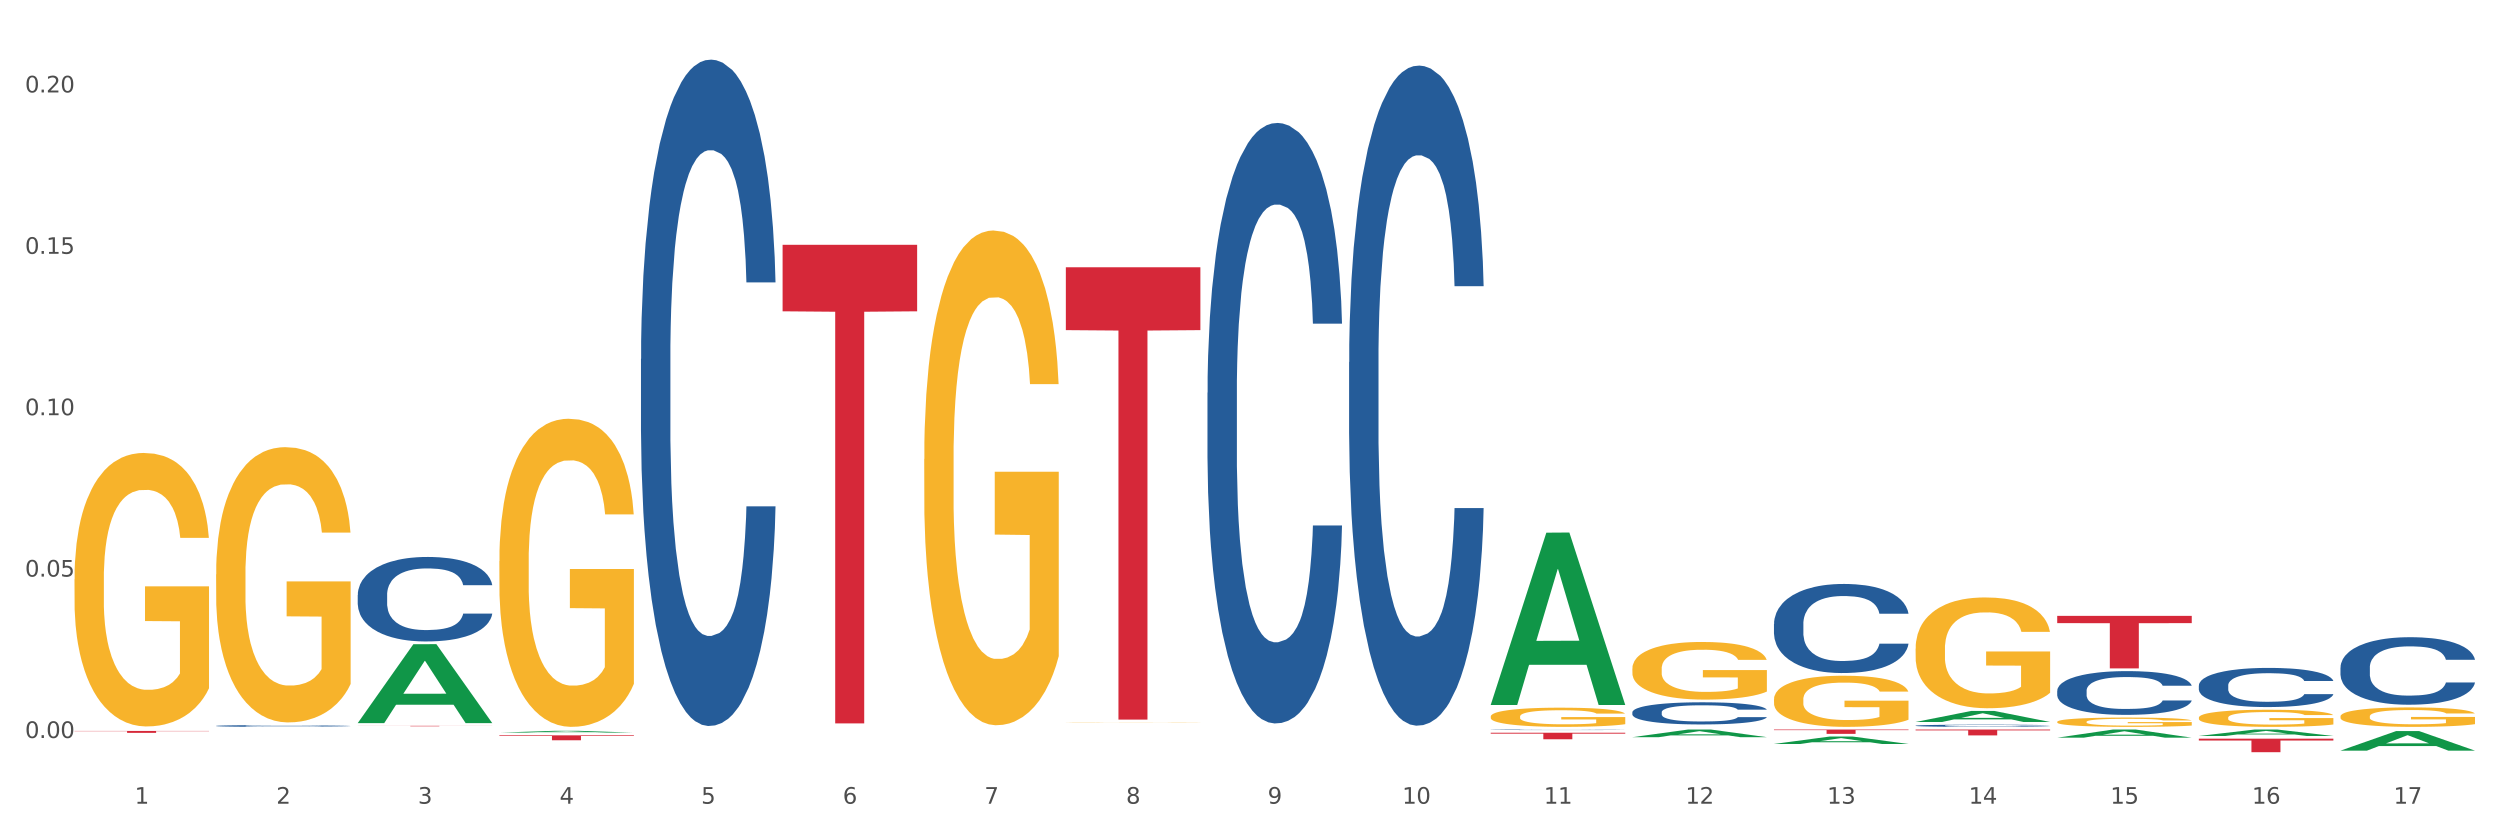
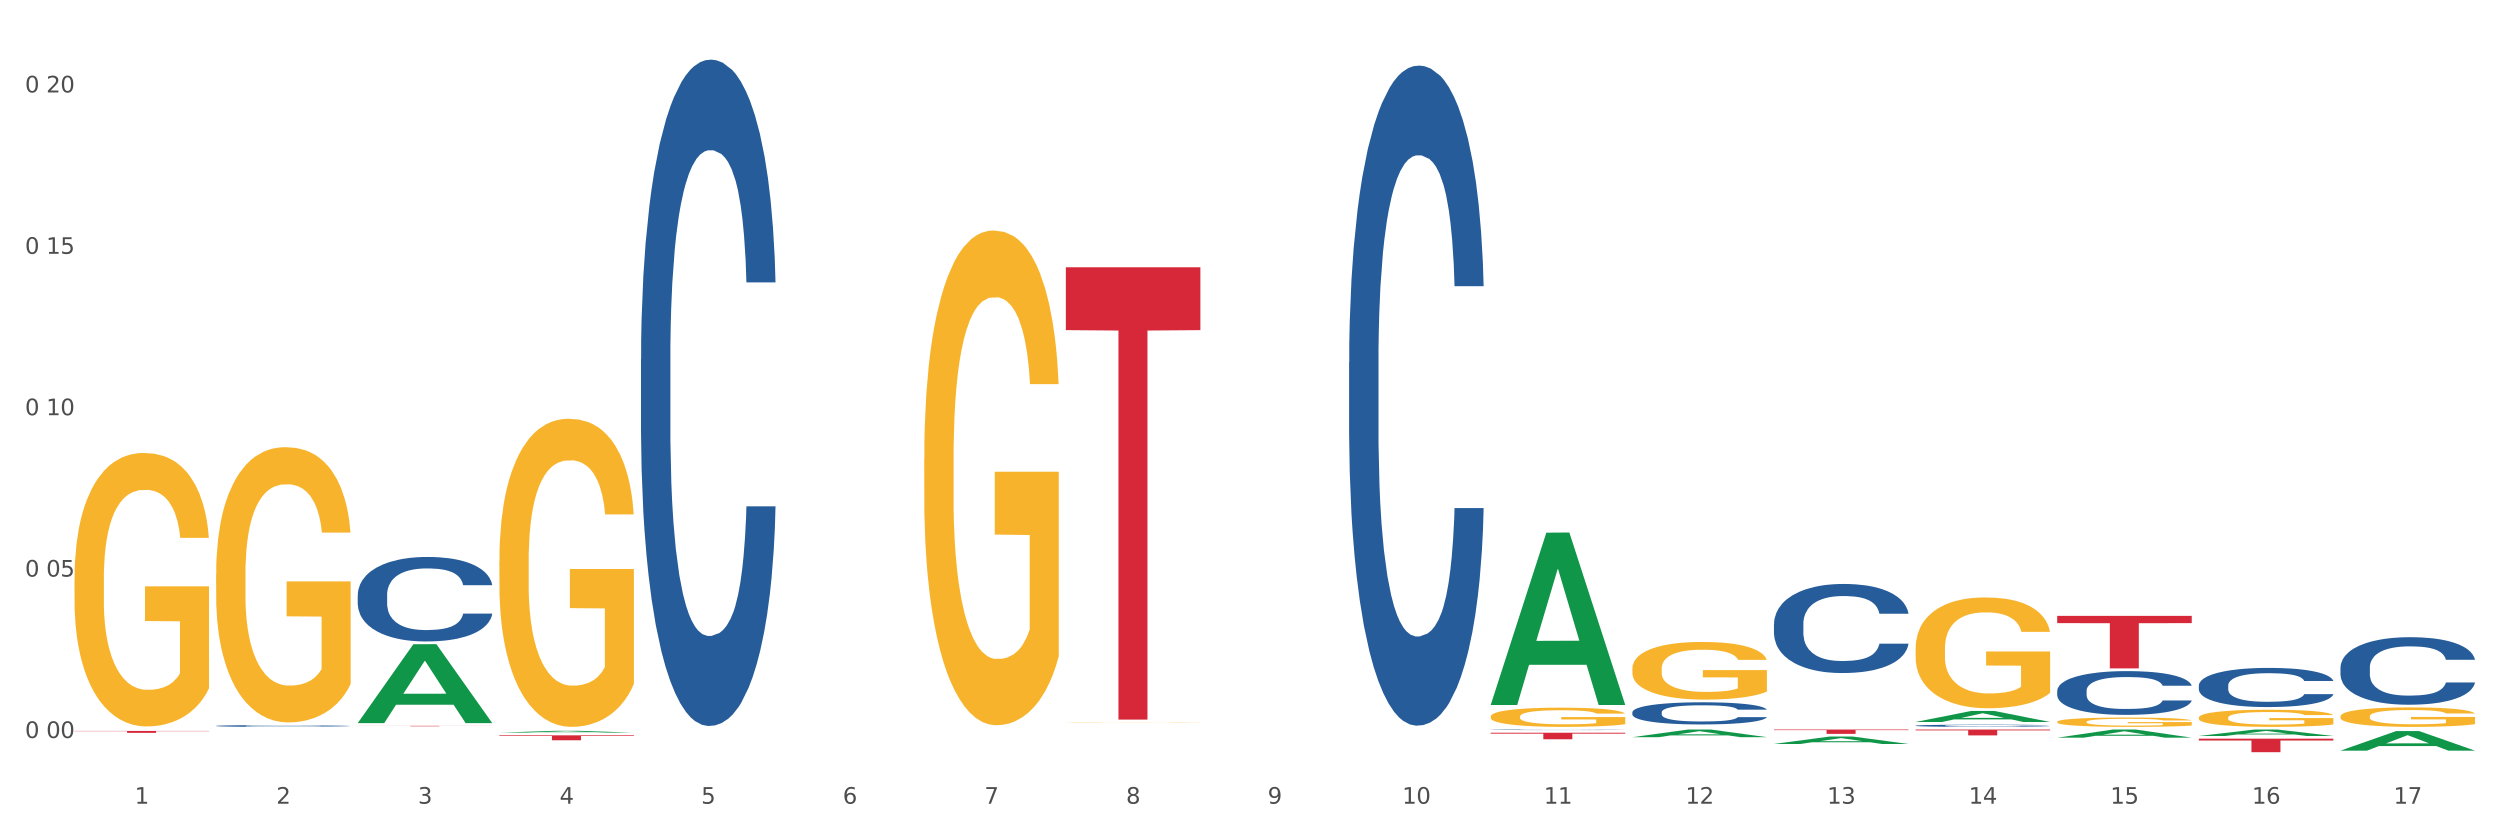
<svg xmlns="http://www.w3.org/2000/svg" xmlns:xlink="http://www.w3.org/1999/xlink" width="1080pt" height="360pt" viewBox="0 0 1080 360" version="1.1">
  <rect x="0" y="0" width="1080" height="360" fill="#333333" stroke="none" />
  <defs>
    <style type="text/css">*{stroke-linejoin: round; stroke-linecap: butt}</style>
  </defs>
  <g id="figure_1">
    <g id="patch_1">
      <path d="M 0 360  L 1080 360  L 1080 0  L 0 0  z " style="fill: #ffffff; stroke: #ffffff; stroke-linejoin: miter" />
    </g>
    <g id="axes_1">
      <g id="matplotlib.axis_1">
        <g id="xtick_1">
          <g id="text_1">
            <g style="fill: #4d4d4d" transform="translate(58.182 347.204) scale(0.096 -0.096)">
              <defs>
                <path id="DejaVuSans-31" d="M 794 531  L 1825 531  L 1825 4091  L 703 3866  L 703 4441  L 1819 4666  L 2450 4666  L 2450 531  L 3481 531  L 3481 0  L 794 0  L 794 531  z " transform="scale(0.016)" />
              </defs>
              <use xlink:href="#DejaVuSans-31" />
            </g>
          </g>
        </g>
        <g id="xtick_2">
          <g id="text_2">
            <g style="fill: #4d4d4d" transform="translate(119.364 347.204) scale(0.096 -0.096)">
              <defs>
                <path id="DejaVuSans-32" d="M 1228 531  L 3431 531  L 3431 0  L 469 0  L 469 531  Q 828 903 1448 1529  Q 2069 2156 2228 2338  Q 2531 2678 2651 2914  Q 2772 3150 2772 3378  Q 2772 3750 2511 3984  Q 2250 4219 1831 4219  Q 1534 4219 1204 4116  Q 875 4013 500 3803  L 500 4441  Q 881 4594 1212 4672  Q 1544 4750 1819 4750  Q 2544 4750 2975 4387  Q 3406 4025 3406 3419  Q 3406 3131 3298 2873  Q 3191 2616 2906 2266  Q 2828 2175 2409 1742  Q 1991 1309 1228 531  z " transform="scale(0.016)" />
              </defs>
              <use xlink:href="#DejaVuSans-32" />
            </g>
          </g>
        </g>
        <g id="xtick_3">
          <g id="text_3">
            <g style="fill: #4d4d4d" transform="translate(180.545 347.204) scale(0.096 -0.096)">
              <defs>
                <path id="DejaVuSans-33" d="M 2597 2516  Q 3050 2419 3304 2112  Q 3559 1806 3559 1356  Q 3559 666 3084 287  Q 2609 -91 1734 -91  Q 1441 -91 1130 -33  Q 819 25 488 141  L 488 750  Q 750 597 1062 519  Q 1375 441 1716 441  Q 2309 441 2620 675  Q 2931 909 2931 1356  Q 2931 1769 2642 2001  Q 2353 2234 1838 2234  L 1294 2234  L 1294 2753  L 1863 2753  Q 2328 2753 2575 2939  Q 2822 3125 2822 3475  Q 2822 3834 2567 4026  Q 2313 4219 1838 4219  Q 1578 4219 1281 4162  Q 984 4106 628 3988  L 628 4550  Q 988 4650 1302 4700  Q 1616 4750 1894 4750  Q 2613 4750 3031 4423  Q 3450 4097 3450 3541  Q 3450 3153 3228 2886  Q 3006 2619 2597 2516  z " transform="scale(0.016)" />
              </defs>
              <use xlink:href="#DejaVuSans-33" />
            </g>
          </g>
        </g>
        <g id="xtick_4">
          <g id="text_4">
            <g style="fill: #4d4d4d" transform="translate(241.726 347.204) scale(0.096 -0.096)">
              <defs>
                <path id="DejaVuSans-34" d="M 2419 4116  L 825 1625  L 2419 1625  L 2419 4116  z M 2253 4666  L 3047 4666  L 3047 1625  L 3713 1625  L 3713 1100  L 3047 1100  L 3047 0  L 2419 0  L 2419 1100  L 313 1100  L 313 1709  L 2253 4666  z " transform="scale(0.016)" />
              </defs>
              <use xlink:href="#DejaVuSans-34" />
            </g>
          </g>
        </g>
        <g id="xtick_5">
          <g id="text_5">
            <g style="fill: #4d4d4d" transform="translate(302.908 347.204) scale(0.096 -0.096)">
              <defs>
                <path id="DejaVuSans-35" d="M 691 4666  L 3169 4666  L 3169 4134  L 1269 4134  L 1269 2991  Q 1406 3038 1543 3061  Q 1681 3084 1819 3084  Q 2600 3084 3056 2656  Q 3513 2228 3513 1497  Q 3513 744 3044 326  Q 2575 -91 1722 -91  Q 1428 -91 1123 -41  Q 819 9 494 109  L 494 744  Q 775 591 1075 516  Q 1375 441 1709 441  Q 2250 441 2565 725  Q 2881 1009 2881 1497  Q 2881 1984 2565 2268  Q 2250 2553 1709 2553  Q 1456 2553 1204 2497  Q 953 2441 691 2322  L 691 4666  z " transform="scale(0.016)" />
              </defs>
              <use xlink:href="#DejaVuSans-35" />
            </g>
          </g>
        </g>
        <g id="xtick_6">
          <g id="text_6">
            <g style="fill: #4d4d4d" transform="translate(364.089 347.204) scale(0.096 -0.096)">
              <defs>
                <path id="DejaVuSans-36" d="M 2113 2584  Q 1688 2584 1439 2293  Q 1191 2003 1191 1497  Q 1191 994 1439 701  Q 1688 409 2113 409  Q 2538 409 2786 701  Q 3034 994 3034 1497  Q 3034 2003 2786 2293  Q 2538 2584 2113 2584  z M 3366 4563  L 3366 3988  Q 3128 4100 2886 4159  Q 2644 4219 2406 4219  Q 1781 4219 1451 3797  Q 1122 3375 1075 2522  Q 1259 2794 1537 2939  Q 1816 3084 2150 3084  Q 2853 3084 3261 2657  Q 3669 2231 3669 1497  Q 3669 778 3244 343  Q 2819 -91 2113 -91  Q 1303 -91 875 529  Q 447 1150 447 2328  Q 447 3434 972 4092  Q 1497 4750 2381 4750  Q 2619 4750 2861 4703  Q 3103 4656 3366 4563  z " transform="scale(0.016)" />
              </defs>
              <use xlink:href="#DejaVuSans-36" />
            </g>
          </g>
        </g>
        <g id="xtick_7">
          <g id="text_7">
            <g style="fill: #4d4d4d" transform="translate(425.271 347.204) scale(0.096 -0.096)">
              <defs>
                <path id="DejaVuSans-37" d="M 525 4666  L 3525 4666  L 3525 4397  L 1831 0  L 1172 0  L 2766 4134  L 525 4134  L 525 4666  z " transform="scale(0.016)" />
              </defs>
              <use xlink:href="#DejaVuSans-37" />
            </g>
          </g>
        </g>
        <g id="xtick_8">
          <g id="text_8">
            <g style="fill: #4d4d4d" transform="translate(486.452 347.204) scale(0.096 -0.096)">
              <defs>
                <path id="DejaVuSans-38" d="M 2034 2216  Q 1584 2216 1326 1975  Q 1069 1734 1069 1313  Q 1069 891 1326 650  Q 1584 409 2034 409  Q 2484 409 2743 651  Q 3003 894 3003 1313  Q 3003 1734 2745 1975  Q 2488 2216 2034 2216  z M 1403 2484  Q 997 2584 770 2862  Q 544 3141 544 3541  Q 544 4100 942 4425  Q 1341 4750 2034 4750  Q 2731 4750 3128 4425  Q 3525 4100 3525 3541  Q 3525 3141 3298 2862  Q 3072 2584 2669 2484  Q 3125 2378 3379 2068  Q 3634 1759 3634 1313  Q 3634 634 3220 271  Q 2806 -91 2034 -91  Q 1263 -91 848 271  Q 434 634 434 1313  Q 434 1759 690 2068  Q 947 2378 1403 2484  z M 1172 3481  Q 1172 3119 1398 2916  Q 1625 2713 2034 2713  Q 2441 2713 2670 2916  Q 2900 3119 2900 3481  Q 2900 3844 2670 4047  Q 2441 4250 2034 4250  Q 1625 4250 1398 4047  Q 1172 3844 1172 3481  z " transform="scale(0.016)" />
              </defs>
              <use xlink:href="#DejaVuSans-38" />
            </g>
          </g>
        </g>
        <g id="xtick_9">
          <g id="text_9">
            <g style="fill: #4d4d4d" transform="translate(547.634 347.204) scale(0.096 -0.096)">
              <defs>
                <path id="DejaVuSans-39" d="M 703 97  L 703 672  Q 941 559 1184 500  Q 1428 441 1663 441  Q 2288 441 2617 861  Q 2947 1281 2994 2138  Q 2813 1869 2534 1725  Q 2256 1581 1919 1581  Q 1219 1581 811 2004  Q 403 2428 403 3163  Q 403 3881 828 4315  Q 1253 4750 1959 4750  Q 2769 4750 3195 4129  Q 3622 3509 3622 2328  Q 3622 1225 3098 567  Q 2575 -91 1691 -91  Q 1453 -91 1209 -44  Q 966 3 703 97  z M 1959 2075  Q 2384 2075 2632 2365  Q 2881 2656 2881 3163  Q 2881 3666 2632 3958  Q 2384 4250 1959 4250  Q 1534 4250 1286 3958  Q 1038 3666 1038 3163  Q 1038 2656 1286 2365  Q 1534 2075 1959 2075  z " transform="scale(0.016)" />
              </defs>
              <use xlink:href="#DejaVuSans-39" />
            </g>
          </g>
        </g>
        <g id="xtick_10">
          <g id="text_10">
            <g style="fill: #4d4d4d" transform="translate(605.761 347.204) scale(0.096 -0.096)">
              <defs>
                <path id="DejaVuSans-30" d="M 2034 4250  Q 1547 4250 1301 3770  Q 1056 3291 1056 2328  Q 1056 1369 1301 889  Q 1547 409 2034 409  Q 2525 409 2770 889  Q 3016 1369 3016 2328  Q 3016 3291 2770 3770  Q 2525 4250 2034 4250  z M 2034 4750  Q 2819 4750 3233 4129  Q 3647 3509 3647 2328  Q 3647 1150 3233 529  Q 2819 -91 2034 -91  Q 1250 -91 836 529  Q 422 1150 422 2328  Q 422 3509 836 4129  Q 1250 4750 2034 4750  z " transform="scale(0.016)" />
              </defs>
              <use xlink:href="#DejaVuSans-31" />
              <use xlink:href="#DejaVuSans-30" transform="translate(63.623 0)" />
            </g>
          </g>
        </g>
        <g id="xtick_11">
          <g id="text_11">
            <g style="fill: #4d4d4d" transform="translate(666.942 347.204) scale(0.096 -0.096)">
              <use xlink:href="#DejaVuSans-31" />
              <use xlink:href="#DejaVuSans-31" transform="translate(63.623 0)" />
            </g>
          </g>
        </g>
        <g id="xtick_12">
          <g id="text_12">
            <g style="fill: #4d4d4d" transform="translate(728.124 347.204) scale(0.096 -0.096)">
              <use xlink:href="#DejaVuSans-31" />
              <use xlink:href="#DejaVuSans-32" transform="translate(63.623 0)" />
            </g>
          </g>
        </g>
        <g id="xtick_13">
          <g id="text_13">
            <g style="fill: #4d4d4d" transform="translate(789.305 347.204) scale(0.096 -0.096)">
              <use xlink:href="#DejaVuSans-31" />
              <use xlink:href="#DejaVuSans-33" transform="translate(63.623 0)" />
            </g>
          </g>
        </g>
        <g id="xtick_14">
          <g id="text_14">
            <g style="fill: #4d4d4d" transform="translate(850.487 347.204) scale(0.096 -0.096)">
              <use xlink:href="#DejaVuSans-31" />
              <use xlink:href="#DejaVuSans-34" transform="translate(63.623 0)" />
            </g>
          </g>
        </g>
        <g id="xtick_15">
          <g id="text_15">
            <g style="fill: #4d4d4d" transform="translate(911.668 347.204) scale(0.096 -0.096)">
              <use xlink:href="#DejaVuSans-31" />
              <use xlink:href="#DejaVuSans-35" transform="translate(63.623 0)" />
            </g>
          </g>
        </g>
        <g id="xtick_16">
          <g id="text_16">
            <g style="fill: #4d4d4d" transform="translate(972.849 347.204) scale(0.096 -0.096)">
              <use xlink:href="#DejaVuSans-31" />
              <use xlink:href="#DejaVuSans-36" transform="translate(63.623 0)" />
            </g>
          </g>
        </g>
        <g id="xtick_17">
          <g id="text_17">
            <g style="fill: #4d4d4d" transform="translate(1034.031 347.204) scale(0.096 -0.096)">
              <use xlink:href="#DejaVuSans-31" />
              <use xlink:href="#DejaVuSans-37" transform="translate(63.623 0)" />
            </g>
          </g>
        </g>
        <g id="xtick_18" />
        <g id="xtick_19" />
        <g id="xtick_20" />
        <g id="xtick_21" />
        <g id="xtick_22" />
        <g id="xtick_23" />
        <g id="xtick_24" />
        <g id="xtick_25" />
        <g id="xtick_26" />
        <g id="xtick_27" />
        <g id="xtick_28" />
        <g id="xtick_29" />
        <g id="xtick_30" />
        <g id="xtick_31" />
        <g id="xtick_32" />
        <g id="xtick_33" />
      </g>
      <g id="matplotlib.axis_2">
        <g id="ytick_1">
          <g id="text_18">
            <g style="fill: #4d4d4d" transform="translate(10.8 318.812) scale(0.096 -0.096)">
              <defs>
-                 <path id="DejaVuSans-2e" d="M 684 794  L 1344 794  L 1344 0  L 684 0  L 684 794  z " transform="scale(0.016)" />
-               </defs>
+                 </defs>
              <use xlink:href="#DejaVuSans-30" />
              <use xlink:href="#DejaVuSans-2e" transform="translate(63.623 0)" />
              <use xlink:href="#DejaVuSans-30" transform="translate(95.41 0)" />
              <use xlink:href="#DejaVuSans-30" transform="translate(159.033 0)" />
            </g>
          </g>
        </g>
        <g id="ytick_2">
          <g id="text_19">
            <g style="fill: #4d4d4d" transform="translate(10.8 249.093) scale(0.096 -0.096)">
              <use xlink:href="#DejaVuSans-30" />
              <use xlink:href="#DejaVuSans-2e" transform="translate(63.623 0)" />
              <use xlink:href="#DejaVuSans-30" transform="translate(95.41 0)" />
              <use xlink:href="#DejaVuSans-35" transform="translate(159.033 0)" />
            </g>
          </g>
        </g>
        <g id="ytick_3">
          <g id="text_20">
            <g style="fill: #4d4d4d" transform="translate(10.8 179.374) scale(0.096 -0.096)">
              <use xlink:href="#DejaVuSans-30" />
              <use xlink:href="#DejaVuSans-2e" transform="translate(63.623 0)" />
              <use xlink:href="#DejaVuSans-31" transform="translate(95.41 0)" />
              <use xlink:href="#DejaVuSans-30" transform="translate(159.033 0)" />
            </g>
          </g>
        </g>
        <g id="ytick_4">
          <g id="text_21">
            <g style="fill: #4d4d4d" transform="translate(10.8 109.655) scale(0.096 -0.096)">
              <use xlink:href="#DejaVuSans-30" />
              <use xlink:href="#DejaVuSans-2e" transform="translate(63.623 0)" />
              <use xlink:href="#DejaVuSans-31" transform="translate(95.41 0)" />
              <use xlink:href="#DejaVuSans-35" transform="translate(159.033 0)" />
            </g>
          </g>
        </g>
        <g id="ytick_5">
          <g id="text_22">
            <g style="fill: #4d4d4d" transform="translate(10.8 39.936) scale(0.096 -0.096)">
              <use xlink:href="#DejaVuSans-30" />
              <use xlink:href="#DejaVuSans-2e" transform="translate(63.623 0)" />
              <use xlink:href="#DejaVuSans-32" transform="translate(95.41 0)" />
              <use xlink:href="#DejaVuSans-30" transform="translate(159.033 0)" />
            </g>
          </g>
        </g>
        <g id="ytick_6" />
        <g id="ytick_7" />
        <g id="ytick_8" />
        <g id="ytick_9" />
      </g>
      <g id="PolyCollection_1">
        <path d="M 154.538 312.333  L 154.598 312.301  L 178.566 278.302  L 188.512 278.27  L 212.66 312.397  L 201.156 312.397  L 195.943 304.45  L 171.196 304.45  L 171.016 304.578  L 165.983 312.397  L 154.538 312.397  L 154.538 312.333  L 174.311 299.707  L 192.827 299.675  L 183.659 285.544  L 183.539 285.48  L 183.419 285.576  L 174.251 299.675  L 174.311 299.707  L 154.538 312.333  z " clip-path="url(#p64f2ae101f)" style="fill: #109648" />
        <path d="M 888.715 266.042  L 946.837 266.042  L 946.837 269.199  L 923.974 269.221  L 923.974 288.762  L 911.44 288.762  L 911.44 269.221  L 888.715 269.199  L 888.715 266.064  L 888.715 266.042  z " clip-path="url(#p64f2ae101f)" style="fill: #d62839" />
        <path d="M 827.533 315.165  L 885.656 315.165  L 885.656 315.518  L 862.792 315.52  L 862.792 317.702  L 850.259 317.702  L 850.259 315.52  L 827.533 315.518  L 827.533 315.167  L 827.533 315.165  z " clip-path="url(#p64f2ae101f)" style="fill: #d62839" />
        <path d="M 766.352 315.165  L 824.474 315.165  L 824.474 315.424  L 801.611 315.426  L 801.611 317.029  L 789.078 317.029  L 789.078 315.426  L 766.352 315.424  L 766.352 315.167  L 766.352 315.165  z " clip-path="url(#p64f2ae101f)" style="fill: #d62839" />
        <path d="M 32.175 250.273  L 32.244 250.165  L 32.244 246.28  L 32.381 242.935  L 33.067 234.842  L 34.096 228.152  L 34.851 224.591  L 35.606 221.678  L 36.498 218.764  L 37.596 215.743  L 39.586 211.319  L 40.821 209.053  L 42.331 206.679  L 45.076 203.226  L 47.066 201.284  L 49.124 199.665  L 52.487 197.723  L 54.683 196.86  L 57.016 196.212  L 59.829 195.781  L 61.957 195.673  L 66.623 195.996  L 70.603 196.967  L 72.524 197.723  L 74.995 199.018  L 76.299 199.881  L 78.426 201.607  L 80.622 203.873  L 82.131 205.816  L 84.396 209.484  L 86.111 213.153  L 87.69 217.685  L 88.513 220.815  L 89.131 223.728  L 89.68 227.073  L 90.229 232.36  L 77.877 232.36  L 77.397 228.584  L 76.642 225.023  L 75.544 221.57  L 74.583 219.412  L 72.936 216.714  L 71.426 214.988  L 69.848 213.693  L 67.927 212.614  L 66.417 212.074  L 64.29 211.643  L 60.104 211.75  L 57.29 212.614  L 55.369 213.693  L 54.134 214.664  L 53.036 215.743  L 51.801 217.254  L 50.36 219.52  L 49.33 221.57  L 48.301 224.16  L 47.478 226.749  L 46.723 229.771  L 46.105 233.008  L 45.625 236.353  L 45.213 240.453  L 44.87 247.251  L 44.87 262.034  L 45.007 265.379  L 45.35 269.804  L 45.762 273.149  L 46.448 277.141  L 47.066 279.839  L 48.232 283.723  L 49.536 286.96  L 50.566 289.011  L 51.595 290.737  L 53.379 293.111  L 55.369 295.053  L 57.085 296.24  L 59.418 297.319  L 60.996 297.751  L 62.368 297.967  L 65.731 297.967  L 68.133 297.643  L 70.809 296.888  L 72.868 295.917  L 74.583 294.73  L 76.504 292.787  L 77.74 290.953  L 77.74 268.401  L 62.643 268.293  L 62.643 253.294  L 90.297 253.294  L 90.297 297.319  L 89.131 299.585  L 87.827 301.636  L 86.455 303.47  L 84.396 305.736  L 81.926 307.894  L 79.73 309.405  L 77.397 310.7  L 74.652 311.887  L 71.083 312.966  L 68.887 313.397  L 66.143 313.721  L 62.917 313.829  L 60.104 313.613  L 57.359 313.074  L 54.477 312.102  L 51.663 310.7  L 49.536 309.297  L 47.409 307.57  L 45.144 305.304  L 43.36 303.146  L 41.988 301.204  L 40.478 298.722  L 38.831 295.485  L 37.596 292.572  L 36.498 289.55  L 35.332 285.666  L 34.508 282.321  L 33.685 278.112  L 33.204 274.983  L 32.655 270.127  L 32.244 263.329  L 32.175 250.273  z " clip-path="url(#p64f2ae101f)" style="fill: #f7b32b" />
        <path d="M 643.989 316.549  L 702.112 316.549  L 702.112 316.939  L 679.248 316.942  L 679.248 319.355  L 666.715 319.355  L 666.715 316.942  L 643.989 316.939  L 643.989 316.552  L 643.989 316.549  z " clip-path="url(#p64f2ae101f)" style="fill: #d62839" />
        <path d="M 460.445 115.455  L 518.567 115.455  L 518.567 142.612  L 495.704 142.795  L 495.704 310.875  L 483.17 310.875  L 483.17 142.795  L 460.445 142.612  L 460.445 115.638  L 460.445 115.455  z " clip-path="url(#p64f2ae101f)" style="fill: #d62839" />
-         <path d="M 338.082 105.747  L 396.204 105.747  L 396.204 134.482  L 373.341 134.676  L 373.341 312.522  L 360.808 312.522  L 360.808 134.676  L 338.082 134.482  L 338.082 105.941  L 338.082 105.747  z " clip-path="url(#p64f2ae101f)" style="fill: #d62839" />
        <path d="M 215.719 317.653  L 273.842 317.653  L 273.842 317.952  L 250.978 317.954  L 250.978 319.802  L 238.445 319.802  L 238.445 317.954  L 215.719 317.952  L 215.719 317.655  L 215.719 317.653  z " clip-path="url(#p64f2ae101f)" style="fill: #d62839" />
        <path d="M 154.538 313.555  L 212.66 313.555  L 212.66 313.583  L 189.797 313.583  L 189.797 313.758  L 177.263 313.758  L 177.263 313.583  L 154.538 313.583  L 154.538 313.555  L 154.538 313.555  z " clip-path="url(#p64f2ae101f)" style="fill: #d62839" />
        <path d="M 949.896 319.103  L 1008.019 319.103  L 1008.019 319.915  L 985.155 319.921  L 985.155 324.95  L 972.622 324.95  L 972.622 319.921  L 949.896 319.915  L 949.896 319.108  L 949.896 319.103  z " clip-path="url(#p64f2ae101f)" style="fill: #d62839" />
        <path d="M 32.175 315.76  L 90.297 315.76  L 90.297 315.876  L 67.434 315.877  L 67.434 316.595  L 54.901 316.595  L 54.901 315.877  L 32.175 315.876  L 32.175 315.761  L 32.175 315.76  z " clip-path="url(#p64f2ae101f)" style="fill: #d62839" />
        <path d="M 154.538 257.008  L 154.607 256.975  L 154.607 256.041  L 154.813 254.774  L 155.568 252.441  L 156.53 250.674  L 158.179 248.606  L 159.072 247.74  L 160.24 246.773  L 162.645 245.206  L 165.393 243.872  L 167.317 243.139  L 168.759 242.672  L 171.988 241.838  L 173.843 241.472  L 175.767 241.172  L 177.416 240.972  L 180.164 240.738  L 182.362 240.638  L 184.904 240.605  L 187.034 240.638  L 189.851 240.771  L 193.973 241.172  L 195.553 241.405  L 197.683 241.805  L 199.882 242.338  L 201.668 242.872  L 203.729 243.639  L 205.859 244.639  L 207.92 245.906  L 209.362 247.073  L 210.53 248.306  L 211.561 249.807  L 212.317 251.44  L 212.66 252.807  L 200.088 252.807  L 199.744 251.574  L 199.057 250.24  L 198.37 249.34  L 197.614 248.606  L 196.446 247.773  L 195.416 247.239  L 193.698 246.606  L 192.118 246.206  L 190.813 245.973  L 189.233 245.772  L 185.866 245.572  L 183.462 245.572  L 181.95 245.639  L 180.095 245.806  L 178.515 246.039  L 176.66 246.439  L 175.217 246.873  L 173.775 247.44  L 172.95 247.84  L 171.713 248.573  L 170.889 249.173  L 169.79 250.207  L 169.171 250.94  L 168.072 252.841  L 167.591 254.241  L 167.385 255.208  L 167.248 256.275  L 167.248 261.476  L 167.66 263.81  L 168.004 264.81  L 168.553 265.943  L 169.584 267.41  L 171.095 268.844  L 172.675 269.877  L 173.981 270.511  L 175.217 270.978  L 176.454 271.344  L 177.965 271.678  L 179.202 271.878  L 181.057 272.078  L 183.255 272.178  L 184.973 272.178  L 188.477 272.011  L 190.057 271.845  L 191.568 271.611  L 193.217 271.244  L 194.523 270.844  L 195.278 270.544  L 196.515 269.911  L 197.477 269.244  L 198.301 268.477  L 198.851 267.81  L 199.469 266.81  L 199.95 265.677  L 200.088 265.076  L 212.66 265.076  L 212.385 266.277  L 211.904 267.444  L 210.943 269.011  L 210.187 269.911  L 209.019 271.011  L 207.782 271.945  L 206.065 272.978  L 204.485 273.745  L 202.836 274.412  L 201.049 275.012  L 197.82 275.845  L 196.652 276.079  L 194.179 276.479  L 192.256 276.712  L 189.439 276.946  L 186.553 277.079  L 183.53 277.112  L 180.851 277.046  L 177.897 276.846  L 176.042 276.646  L 173.981 276.345  L 171.576 275.879  L 169.309 275.312  L 167.179 274.645  L 165.187 273.878  L 163.332 273.011  L 160.927 271.578  L 159.141 270.178  L 157.836 268.877  L 156.942 267.777  L 156.049 266.377  L 155.568 265.41  L 154.813 263.076  L 154.538 260.909  L 154.538 257.008  z " clip-path="url(#p64f2ae101f)" style="fill: #255c99" />
        <path d="M 276.901 155.107  L 276.969 154.844  L 276.969 147.483  L 277.175 137.493  L 277.931 119.09  L 278.893 105.156  L 280.542 88.856  L 281.435 82.021  L 282.603 74.396  L 285.008 62.04  L 287.756 51.524  L 289.679 45.74  L 291.122 42.059  L 294.351 35.487  L 296.206 32.595  L 298.13 30.229  L 299.779 28.651  L 302.527 26.811  L 304.725 26.022  L 307.267 25.759  L 309.397 26.022  L 312.214 27.074  L 316.336 30.229  L 317.916 32.069  L 320.046 35.224  L 322.244 39.43  L 324.031 43.637  L 326.092 49.684  L 328.221 57.571  L 330.283 67.561  L 331.725 76.762  L 332.893 86.49  L 333.924 98.32  L 334.679 111.203  L 335.023 121.982  L 322.45 121.982  L 322.107 112.254  L 321.42 101.738  L 320.733 94.64  L 319.977 88.856  L 318.809 82.283  L 317.779 78.077  L 316.061 73.082  L 314.481 69.927  L 313.176 68.087  L 311.595 66.509  L 308.229 64.932  L 305.824 64.932  L 304.313 65.458  L 302.458 66.772  L 300.878 68.613  L 299.023 71.767  L 297.58 75.185  L 296.137 79.654  L 295.313 82.809  L 294.076 88.593  L 293.252 93.325  L 292.153 101.475  L 291.534 107.259  L 290.435 122.245  L 289.954 133.286  L 289.748 140.911  L 289.611 149.323  L 289.611 190.336  L 290.023 208.739  L 290.366 216.626  L 290.916 225.565  L 291.947 237.133  L 293.458 248.437  L 295.038 256.587  L 296.343 261.583  L 297.58 265.263  L 298.817 268.155  L 300.328 270.784  L 301.565 272.362  L 303.42 273.939  L 305.618 274.728  L 307.336 274.728  L 310.84 273.413  L 312.42 272.099  L 313.931 270.258  L 315.58 267.366  L 316.886 264.212  L 317.641 261.845  L 318.878 256.85  L 319.84 251.592  L 320.664 245.546  L 321.214 240.288  L 321.832 232.4  L 322.313 223.462  L 322.45 218.73  L 335.023 218.73  L 334.748 228.194  L 334.267 237.396  L 333.305 249.752  L 332.55 256.85  L 331.382 265.526  L 330.145 272.887  L 328.428 281.037  L 326.847 287.084  L 325.199 292.342  L 323.412 297.074  L 320.183 303.647  L 319.015 305.487  L 316.542 308.642  L 314.618 310.482  L 311.802 312.323  L 308.916 313.374  L 305.893 313.637  L 303.214 313.111  L 300.26 311.534  L 298.405 309.957  L 296.343 307.59  L 293.939 303.91  L 291.672 299.44  L 289.542 294.182  L 287.55 288.136  L 285.695 281.3  L 283.29 269.995  L 281.504 258.954  L 280.198 248.7  L 279.305 240.025  L 278.412 228.983  L 277.931 221.359  L 277.175 202.955  L 276.901 185.867  L 276.901 155.107  z " clip-path="url(#p64f2ae101f)" style="fill: #255c99" />
-         <path d="M 521.626 169.675  L 521.695 169.438  L 521.695 162.804  L 521.901 153.801  L 522.657 137.217  L 523.619 124.661  L 525.268 109.972  L 526.161 103.812  L 527.329 96.941  L 529.733 85.806  L 532.481 76.329  L 534.405 71.117  L 535.848 67.8  L 539.077 61.877  L 540.932 59.271  L 542.855 57.139  L 544.504 55.717  L 547.252 54.059  L 549.451 53.348  L 551.993 53.111  L 554.123 53.348  L 556.939 54.296  L 561.062 57.139  L 562.642 58.797  L 564.772 61.64  L 566.97 65.431  L 568.756 69.222  L 570.817 74.671  L 572.947 81.778  L 575.008 90.781  L 576.451 99.073  L 577.619 107.839  L 578.649 118.501  L 579.405 130.11  L 579.749 139.823  L 567.176 139.823  L 566.833 131.057  L 566.146 121.581  L 565.459 115.184  L 564.703 109.972  L 563.535 104.049  L 562.504 100.258  L 560.787 95.757  L 559.207 92.914  L 557.901 91.255  L 556.321 89.834  L 552.955 88.412  L 550.55 88.412  L 549.039 88.886  L 547.184 90.071  L 545.604 91.729  L 543.749 94.572  L 542.306 97.652  L 540.863 101.68  L 540.039 104.523  L 538.802 109.735  L 537.978 113.999  L 536.878 121.344  L 536.26 126.556  L 535.161 140.06  L 534.68 150.011  L 534.474 156.881  L 534.336 164.463  L 534.336 201.422  L 534.749 218.006  L 535.092 225.114  L 535.642 233.169  L 536.672 243.593  L 538.184 253.781  L 539.764 261.125  L 541.069 265.627  L 542.306 268.943  L 543.542 271.55  L 545.054 273.919  L 546.291 275.34  L 548.146 276.762  L 550.344 277.473  L 552.062 277.473  L 555.565 276.288  L 557.146 275.103  L 558.657 273.445  L 560.306 270.839  L 561.611 267.996  L 562.367 265.864  L 563.604 261.362  L 564.565 256.624  L 565.39 251.175  L 565.939 246.436  L 566.558 239.329  L 567.039 231.274  L 567.176 227.009  L 579.749 227.009  L 579.474 235.538  L 578.993 243.83  L 578.031 254.965  L 577.275 261.362  L 576.107 269.18  L 574.871 275.814  L 573.153 283.159  L 571.573 288.608  L 569.924 293.346  L 568.138 297.611  L 564.909 303.533  L 563.741 305.192  L 561.268 308.035  L 559.344 309.693  L 556.527 311.352  L 553.642 312.299  L 550.619 312.536  L 547.939 312.063  L 544.985 310.641  L 543.13 309.22  L 541.069 307.087  L 538.665 303.77  L 536.397 299.743  L 534.268 295.004  L 532.275 289.555  L 530.42 283.395  L 528.016 273.208  L 526.229 263.257  L 524.924 254.018  L 524.031 246.199  L 523.138 236.249  L 522.657 229.378  L 521.901 212.794  L 521.626 197.394  L 521.626 169.675  z " clip-path="url(#p64f2ae101f)" style="fill: #255c99" />
        <path d="M 582.808 156.462  L 582.876 156.202  L 582.876 148.91  L 583.083 139.014  L 583.838 120.784  L 584.8 106.981  L 586.449 90.835  L 587.342 84.064  L 588.51 76.511  L 590.915 64.271  L 593.663 53.854  L 595.586 48.125  L 597.029 44.479  L 600.258 37.968  L 602.113 35.103  L 604.037 32.76  L 605.686 31.197  L 608.434 29.374  L 610.632 28.593  L 613.174 28.332  L 615.304 28.593  L 618.121 29.635  L 622.243 32.76  L 623.823 34.583  L 625.953 37.708  L 628.151 41.875  L 629.938 46.041  L 631.999 52.031  L 634.129 59.844  L 636.19 69.74  L 637.632 78.855  L 638.8 88.491  L 639.831 100.21  L 640.587 112.971  L 640.93 123.649  L 628.358 123.649  L 628.014 114.013  L 627.327 103.596  L 626.64 96.564  L 625.884 90.835  L 624.716 84.324  L 623.686 80.157  L 621.968 75.209  L 620.388 72.084  L 619.083 70.261  L 617.503 68.699  L 614.136 67.136  L 611.732 67.136  L 610.22 67.657  L 608.365 68.959  L 606.785 70.782  L 604.93 73.907  L 603.487 77.293  L 602.044 81.72  L 601.22 84.845  L 599.983 90.574  L 599.159 95.262  L 598.06 103.335  L 597.441 109.065  L 596.342 123.909  L 595.861 134.847  L 595.655 142.399  L 595.518 150.733  L 595.518 191.36  L 595.93 209.589  L 596.273 217.402  L 596.823 226.257  L 597.854 237.715  L 599.365 248.914  L 600.945 256.987  L 602.251 261.935  L 603.487 265.581  L 604.724 268.446  L 606.235 271.05  L 607.472 272.613  L 609.327 274.175  L 611.525 274.957  L 613.243 274.957  L 616.747 273.654  L 618.327 272.352  L 619.838 270.529  L 621.487 267.665  L 622.793 264.539  L 623.548 262.196  L 624.785 257.247  L 625.747 252.039  L 626.571 246.049  L 627.121 240.841  L 627.739 233.028  L 628.22 224.173  L 628.358 219.486  L 640.93 219.486  L 640.655 228.861  L 640.174 237.976  L 639.213 250.216  L 638.457 257.247  L 637.289 265.842  L 636.052 273.134  L 634.335 281.207  L 632.754 287.197  L 631.106 292.405  L 629.319 297.093  L 626.09 303.603  L 624.922 305.426  L 622.449 308.552  L 620.525 310.375  L 617.709 312.198  L 614.823 313.239  L 611.8 313.5  L 609.121 312.979  L 606.167 311.416  L 604.312 309.854  L 602.251 307.51  L 599.846 303.864  L 597.579 299.437  L 595.449 294.228  L 593.457 288.238  L 591.602 281.467  L 589.197 270.269  L 587.411 259.331  L 586.105 249.174  L 585.212 240.58  L 584.319 229.642  L 583.838 222.09  L 583.083 203.86  L 582.808 186.932  L 582.808 156.462  z " clip-path="url(#p64f2ae101f)" style="fill: #255c99" />
        <path d="M 1011.078 288.378  L 1011.146 288.351  L 1011.146 287.605  L 1011.352 286.593  L 1012.108 284.728  L 1013.07 283.315  L 1014.719 281.663  L 1015.612 280.971  L 1016.78 280.198  L 1019.185 278.946  L 1021.933 277.88  L 1023.856 277.294  L 1025.299 276.921  L 1028.528 276.255  L 1030.383 275.962  L 1032.307 275.722  L 1033.956 275.562  L 1036.704 275.375  L 1038.902 275.295  L 1041.444 275.269  L 1043.574 275.295  L 1046.391 275.402  L 1050.513 275.722  L 1052.093 275.908  L 1054.223 276.228  L 1056.421 276.654  L 1058.208 277.081  L 1060.269 277.693  L 1062.398 278.493  L 1064.46 279.505  L 1065.902 280.438  L 1067.07 281.424  L 1068.101 282.623  L 1068.856 283.928  L 1069.2 285.021  L 1056.627 285.021  L 1056.284 284.035  L 1055.597 282.969  L 1054.91 282.25  L 1054.154 281.663  L 1052.986 280.997  L 1051.956 280.571  L 1050.238 280.065  L 1048.658 279.745  L 1047.353 279.559  L 1045.772 279.399  L 1042.406 279.239  L 1040.001 279.239  L 1038.49 279.292  L 1036.635 279.425  L 1035.055 279.612  L 1033.2 279.932  L 1031.757 280.278  L 1030.314 280.731  L 1029.49 281.051  L 1028.253 281.637  L 1027.429 282.116  L 1026.33 282.942  L 1025.711 283.529  L 1024.612 285.047  L 1024.131 286.166  L 1023.925 286.939  L 1023.788 287.792  L 1023.788 291.948  L 1024.2 293.813  L 1024.543 294.613  L 1025.093 295.519  L 1026.124 296.691  L 1027.635 297.837  L 1029.215 298.663  L 1030.52 299.169  L 1031.757 299.542  L 1032.994 299.835  L 1034.505 300.102  L 1035.742 300.261  L 1037.597 300.421  L 1039.795 300.501  L 1041.513 300.501  L 1045.017 300.368  L 1046.597 300.235  L 1048.108 300.048  L 1049.757 299.755  L 1051.063 299.435  L 1051.818 299.196  L 1053.055 298.689  L 1054.017 298.156  L 1054.841 297.544  L 1055.391 297.011  L 1056.009 296.211  L 1056.49 295.306  L 1056.627 294.826  L 1069.2 294.826  L 1068.925 295.785  L 1068.444 296.718  L 1067.482 297.97  L 1066.727 298.689  L 1065.559 299.569  L 1064.322 300.315  L 1062.605 301.141  L 1061.024 301.754  L 1059.376 302.286  L 1057.589 302.766  L 1054.36 303.432  L 1053.192 303.619  L 1050.719 303.938  L 1048.795 304.125  L 1045.979 304.311  L 1043.093 304.418  L 1040.07 304.445  L 1037.391 304.391  L 1034.437 304.231  L 1032.582 304.072  L 1030.52 303.832  L 1028.116 303.459  L 1025.849 303.006  L 1023.719 302.473  L 1021.727 301.86  L 1019.872 301.167  L 1017.467 300.022  L 1015.681 298.903  L 1014.375 297.863  L 1013.482 296.984  L 1012.589 295.865  L 1012.108 295.092  L 1011.352 293.227  L 1011.078 291.495  L 1011.078 288.378  z " clip-path="url(#p64f2ae101f)" style="fill: #255c99" />
        <path d="M 949.896 296.135  L 949.965 296.119  L 949.965 295.686  L 950.171 295.099  L 950.927 294.018  L 951.889 293.199  L 953.537 292.241  L 954.431 291.839  L 955.599 291.391  L 958.003 290.665  L 960.751 290.047  L 962.675 289.707  L 964.118 289.491  L 967.347 289.104  L 969.202 288.934  L 971.125 288.795  L 972.774 288.703  L 975.522 288.594  L 977.721 288.548  L 980.263 288.533  L 982.393 288.548  L 985.209 288.61  L 989.331 288.795  L 990.912 288.903  L 993.041 289.089  L 995.24 289.336  L 997.026 289.583  L 999.087 289.939  L 1001.217 290.402  L 1003.278 290.989  L 1004.721 291.53  L 1005.889 292.102  L 1006.919 292.797  L 1007.675 293.554  L 1008.019 294.188  L 995.446 294.188  L 995.103 293.616  L 994.415 292.998  L 993.728 292.581  L 992.973 292.241  L 991.805 291.855  L 990.774 291.607  L 989.057 291.314  L 987.477 291.128  L 986.171 291.02  L 984.591 290.928  L 981.225 290.835  L 978.82 290.835  L 977.309 290.866  L 975.454 290.943  L 973.873 291.051  L 972.018 291.237  L 970.576 291.437  L 969.133 291.7  L 968.309 291.886  L 967.072 292.225  L 966.247 292.504  L 965.148 292.983  L 964.53 293.322  L 963.431 294.203  L 962.95 294.852  L 962.744 295.3  L 962.606 295.795  L 962.606 298.205  L 963.018 299.287  L 963.362 299.75  L 963.912 300.275  L 964.942 300.955  L 966.454 301.62  L 968.034 302.099  L 969.339 302.392  L 970.576 302.609  L 971.812 302.778  L 973.324 302.933  L 974.56 303.026  L 976.415 303.118  L 978.614 303.165  L 980.331 303.165  L 983.835 303.088  L 985.415 303.01  L 986.927 302.902  L 988.576 302.732  L 989.881 302.547  L 990.637 302.408  L 991.873 302.114  L 992.835 301.805  L 993.66 301.45  L 994.209 301.141  L 994.828 300.677  L 995.309 300.152  L 995.446 299.874  L 1008.019 299.874  L 1007.744 300.43  L 1007.263 300.971  L 1006.301 301.697  L 1005.545 302.114  L 1004.377 302.624  L 1003.141 303.057  L 1001.423 303.536  L 999.843 303.891  L 998.194 304.2  L 996.408 304.478  L 993.179 304.864  L 992.011 304.973  L 989.538 305.158  L 987.614 305.266  L 984.797 305.374  L 981.912 305.436  L 978.889 305.452  L 976.209 305.421  L 973.255 305.328  L 971.4 305.235  L 969.339 305.096  L 966.934 304.88  L 964.667 304.617  L 962.538 304.308  L 960.545 303.953  L 958.69 303.551  L 956.286 302.887  L 954.499 302.238  L 953.194 301.635  L 952.301 301.125  L 951.408 300.476  L 950.927 300.028  L 950.171 298.947  L 949.896 297.942  L 949.896 296.135  z " clip-path="url(#p64f2ae101f)" style="fill: #255c99" />
        <path d="M 888.715 298.414  L 888.784 298.397  L 888.784 297.914  L 888.99 297.258  L 889.745 296.049  L 890.707 295.134  L 892.356 294.063  L 893.249 293.614  L 894.417 293.114  L 896.822 292.302  L 899.57 291.612  L 901.493 291.232  L 902.936 290.99  L 906.165 290.558  L 908.02 290.368  L 909.944 290.213  L 911.593 290.109  L 914.341 289.989  L 916.539 289.937  L 919.081 289.92  L 921.211 289.937  L 924.028 290.006  L 928.15 290.213  L 929.73 290.334  L 931.86 290.541  L 934.058 290.817  L 935.845 291.094  L 937.906 291.491  L 940.036 292.009  L 942.097 292.665  L 943.539 293.269  L 944.707 293.908  L 945.738 294.685  L 946.494 295.531  L 946.837 296.239  L 934.265 296.239  L 933.921 295.6  L 933.234 294.909  L 932.547 294.443  L 931.791 294.063  L 930.623 293.632  L 929.593 293.355  L 927.875 293.027  L 926.295 292.82  L 924.99 292.699  L 923.41 292.596  L 920.043 292.492  L 917.639 292.492  L 916.127 292.527  L 914.272 292.613  L 912.692 292.734  L 910.837 292.941  L 909.394 293.166  L 907.952 293.459  L 907.127 293.666  L 905.89 294.046  L 905.066 294.357  L 903.967 294.892  L 903.348 295.272  L 902.249 296.256  L 901.768 296.981  L 901.562 297.482  L 901.425 298.035  L 901.425 300.728  L 901.837 301.937  L 902.181 302.455  L 902.73 303.042  L 903.761 303.801  L 905.272 304.544  L 906.852 305.079  L 908.158 305.407  L 909.394 305.649  L 910.631 305.839  L 912.142 306.011  L 913.379 306.115  L 915.234 306.219  L 917.432 306.27  L 919.15 306.27  L 922.654 306.184  L 924.234 306.098  L 925.745 305.977  L 927.394 305.787  L 928.7 305.58  L 929.455 305.424  L 930.692 305.096  L 931.654 304.751  L 932.478 304.354  L 933.028 304.009  L 933.646 303.491  L 934.127 302.904  L 934.265 302.593  L 946.837 302.593  L 946.562 303.214  L 946.081 303.819  L 945.12 304.63  L 944.364 305.096  L 943.196 305.666  L 941.959 306.15  L 940.242 306.685  L 938.662 307.082  L 937.013 307.427  L 935.226 307.738  L 931.997 308.17  L 930.829 308.291  L 928.356 308.498  L 926.433 308.619  L 923.616 308.739  L 920.73 308.809  L 917.707 308.826  L 915.028 308.791  L 912.074 308.688  L 910.219 308.584  L 908.158 308.429  L 905.753 308.187  L 903.486 307.893  L 901.356 307.548  L 899.364 307.151  L 897.509 306.702  L 895.104 305.96  L 893.318 305.234  L 892.013 304.561  L 891.119 303.991  L 890.226 303.266  L 889.745 302.765  L 888.99 301.557  L 888.715 300.435  L 888.715 298.414  z " clip-path="url(#p64f2ae101f)" style="fill: #255c99" />
        <path d="M 827.533 313.485  L 827.602 313.485  L 827.602 313.46  L 827.808 313.427  L 828.564 313.367  L 829.526 313.321  L 831.175 313.267  L 832.068 313.245  L 833.236 313.22  L 835.64 313.179  L 838.388 313.144  L 840.312 313.125  L 841.755 313.113  L 844.984 313.092  L 846.839 313.082  L 848.762 313.074  L 850.411 313.069  L 853.159 313.063  L 855.358 313.061  L 857.9 313.06  L 860.03 313.061  L 862.847 313.064  L 866.969 313.074  L 868.549 313.08  L 870.679 313.091  L 872.877 313.105  L 874.663 313.118  L 876.724 313.138  L 878.854 313.164  L 880.915 313.197  L 882.358 313.228  L 883.526 313.26  L 884.557 313.299  L 885.312 313.341  L 885.656 313.376  L 873.083 313.376  L 872.74 313.344  L 872.053 313.31  L 871.366 313.286  L 870.61 313.267  L 869.442 313.246  L 868.411 313.232  L 866.694 313.215  L 865.114 313.205  L 863.808 313.199  L 862.228 313.194  L 858.862 313.189  L 856.457 313.189  L 854.946 313.19  L 853.091 313.195  L 851.511 313.201  L 849.656 313.211  L 848.213 313.222  L 846.77 313.237  L 845.946 313.247  L 844.709 313.266  L 843.885 313.282  L 842.785 313.309  L 842.167 313.328  L 841.068 313.377  L 840.587 313.414  L 840.381 313.439  L 840.243 313.466  L 840.243 313.601  L 840.656 313.662  L 840.999 313.688  L 841.549 313.717  L 842.579 313.755  L 844.091 313.793  L 845.671 313.82  L 846.976 313.836  L 848.213 313.848  L 849.45 313.858  L 850.961 313.866  L 852.198 313.871  L 854.053 313.877  L 856.251 313.879  L 857.969 313.879  L 861.472 313.875  L 863.053 313.871  L 864.564 313.865  L 866.213 313.855  L 867.518 313.845  L 868.274 313.837  L 869.511 313.82  L 870.472 313.803  L 871.297 313.783  L 871.847 313.766  L 872.465 313.74  L 872.946 313.71  L 873.083 313.695  L 885.656 313.695  L 885.381 313.726  L 884.9 313.756  L 883.938 313.797  L 883.182 313.82  L 882.015 313.849  L 880.778 313.873  L 879.06 313.9  L 877.48 313.92  L 875.831 313.937  L 874.045 313.953  L 870.816 313.974  L 869.648 313.98  L 867.175 313.991  L 865.251 313.997  L 862.434 314.003  L 859.549 314.006  L 856.526 314.007  L 853.846 314.006  L 850.892 314  L 849.037 313.995  L 846.976 313.987  L 844.572 313.975  L 842.304 313.961  L 840.175 313.943  L 838.182 313.923  L 836.327 313.901  L 833.923 313.864  L 832.136 313.827  L 830.831 313.794  L 829.938 313.765  L 829.045 313.729  L 828.564 313.704  L 827.808 313.643  L 827.533 313.587  L 827.533 313.485  z " clip-path="url(#p64f2ae101f)" style="fill: #255c99" />
        <path d="M 766.352 269.559  L 766.421 269.524  L 766.421 268.54  L 766.627 267.204  L 767.383 264.744  L 768.344 262.881  L 769.993 260.702  L 770.886 259.788  L 772.054 258.769  L 774.459 257.117  L 777.207 255.711  L 779.131 254.937  L 780.573 254.445  L 783.802 253.567  L 785.657 253.18  L 787.581 252.864  L 789.23 252.653  L 791.978 252.407  L 794.177 252.301  L 796.719 252.266  L 798.848 252.301  L 801.665 252.442  L 805.787 252.864  L 807.367 253.11  L 809.497 253.531  L 811.696 254.094  L 813.482 254.656  L 815.543 255.465  L 817.673 256.519  L 819.734 257.855  L 821.177 259.085  L 822.345 260.385  L 823.375 261.967  L 824.131 263.689  L 824.474 265.131  L 811.902 265.131  L 811.558 263.83  L 810.871 262.424  L 810.184 261.475  L 809.428 260.702  L 808.261 259.823  L 807.23 259.261  L 805.512 258.593  L 803.932 258.171  L 802.627 257.925  L 801.047 257.714  L 797.68 257.503  L 795.276 257.503  L 793.764 257.574  L 791.909 257.749  L 790.329 257.995  L 788.474 258.417  L 787.031 258.874  L 785.589 259.472  L 784.764 259.893  L 783.528 260.667  L 782.703 261.299  L 781.604 262.389  L 780.986 263.162  L 779.886 265.166  L 779.405 266.642  L 779.199 267.661  L 779.062 268.786  L 779.062 274.269  L 779.474 276.73  L 779.818 277.784  L 780.367 278.979  L 781.398 280.526  L 782.909 282.037  L 784.489 283.127  L 785.795 283.794  L 787.031 284.287  L 788.268 284.673  L 789.78 285.025  L 791.016 285.236  L 792.871 285.446  L 795.07 285.552  L 796.787 285.552  L 800.291 285.376  L 801.871 285.2  L 803.383 284.954  L 805.032 284.568  L 806.337 284.146  L 807.093 283.83  L 808.329 283.162  L 809.291 282.459  L 810.116 281.65  L 810.665 280.947  L 811.283 279.893  L 811.764 278.698  L 811.902 278.065  L 824.474 278.065  L 824.2 279.331  L 823.719 280.561  L 822.757 282.213  L 822.001 283.162  L 820.833 284.322  L 819.596 285.306  L 817.879 286.395  L 816.299 287.204  L 814.65 287.907  L 812.864 288.54  L 809.635 289.418  L 808.467 289.664  L 805.993 290.086  L 804.07 290.332  L 801.253 290.578  L 798.367 290.719  L 795.344 290.754  L 792.665 290.684  L 789.711 290.473  L 787.856 290.262  L 785.795 289.945  L 783.39 289.453  L 781.123 288.856  L 778.993 288.153  L 777.001 287.344  L 775.146 286.431  L 772.741 284.919  L 770.955 283.443  L 769.65 282.072  L 768.757 280.912  L 767.863 279.436  L 767.383 278.417  L 766.627 275.956  L 766.352 273.672  L 766.352 269.559  z " clip-path="url(#p64f2ae101f)" style="fill: #255c99" />
        <path d="M 93.356 313.587  L 93.425 313.586  L 93.425 313.567  L 93.631 313.54  L 94.387 313.491  L 95.349 313.454  L 96.998 313.411  L 97.891 313.393  L 99.059 313.373  L 101.463 313.34  L 104.211 313.312  L 106.135 313.297  L 107.578 313.287  L 110.807 313.27  L 112.662 313.262  L 114.585 313.256  L 116.234 313.251  L 118.982 313.247  L 121.181 313.244  L 123.723 313.244  L 125.853 313.244  L 128.67 313.247  L 132.792 313.256  L 134.372 313.261  L 136.502 313.269  L 138.7 313.28  L 140.486 313.291  L 142.547 313.307  L 144.677 313.328  L 146.738 313.355  L 148.181 313.379  L 149.349 313.405  L 150.38 313.436  L 151.135 313.47  L 151.479 313.499  L 138.906 313.499  L 138.563 313.473  L 137.876 313.445  L 137.189 313.426  L 136.433 313.411  L 135.265 313.394  L 134.234 313.383  L 132.517 313.369  L 130.937 313.361  L 129.631 313.356  L 128.051 313.352  L 124.685 313.348  L 122.28 313.348  L 120.769 313.349  L 118.914 313.353  L 117.334 313.357  L 115.479 313.366  L 114.036 313.375  L 112.593 313.387  L 111.769 313.395  L 110.532 313.41  L 109.708 313.423  L 108.608 313.445  L 107.99 313.46  L 106.891 313.5  L 106.41 313.529  L 106.204 313.549  L 106.066 313.572  L 106.066 313.68  L 106.479 313.729  L 106.822 313.75  L 107.372 313.774  L 108.402 313.804  L 109.914 313.834  L 111.494 313.856  L 112.799 313.869  L 114.036 313.879  L 115.273 313.887  L 116.784 313.894  L 118.021 313.898  L 119.876 313.902  L 122.074 313.904  L 123.792 313.904  L 127.295 313.901  L 128.876 313.897  L 130.387 313.892  L 132.036 313.885  L 133.341 313.876  L 134.097 313.87  L 135.334 313.857  L 136.296 313.843  L 137.12 313.827  L 137.67 313.813  L 138.288 313.792  L 138.769 313.768  L 138.906 313.756  L 151.479 313.756  L 151.204 313.781  L 150.723 313.805  L 149.761 313.838  L 149.005 313.857  L 147.838 313.88  L 146.601 313.899  L 144.883 313.921  L 143.303 313.937  L 141.654 313.951  L 139.868 313.963  L 136.639 313.981  L 135.471 313.986  L 132.998 313.994  L 131.074 313.999  L 128.257 314.004  L 125.372 314.007  L 122.349 314.007  L 119.669 314.006  L 116.715 314.002  L 114.86 313.998  L 112.799 313.991  L 110.395 313.982  L 108.127 313.97  L 105.998 313.956  L 104.005 313.94  L 102.15 313.922  L 99.746 313.892  L 97.959 313.862  L 96.654 313.835  L 95.761 313.812  L 94.868 313.783  L 94.387 313.763  L 93.631 313.714  L 93.356 313.668  L 93.356 313.587  z " clip-path="url(#p64f2ae101f)" style="fill: #255c99" />
        <path d="M 705.171 307.691  L 705.239 307.682  L 705.239 307.437  L 705.445 307.105  L 706.201 306.493  L 707.163 306.03  L 708.812 305.488  L 709.705 305.26  L 710.873 305.007  L 713.277 304.596  L 716.026 304.246  L 717.949 304.054  L 719.392 303.931  L 722.621 303.713  L 724.476 303.617  L 726.4 303.538  L 728.049 303.486  L 730.797 303.424  L 732.995 303.398  L 735.537 303.389  L 737.667 303.398  L 740.484 303.433  L 744.606 303.538  L 746.186 303.599  L 748.316 303.704  L 750.514 303.844  L 752.301 303.984  L 754.362 304.185  L 756.491 304.447  L 758.552 304.78  L 759.995 305.086  L 761.163 305.409  L 762.194 305.802  L 762.949 306.231  L 763.293 306.589  L 750.72 306.589  L 750.377 306.266  L 749.69 305.916  L 749.003 305.68  L 748.247 305.488  L 747.079 305.269  L 746.049 305.129  L 744.331 304.963  L 742.751 304.858  L 741.446 304.797  L 739.865 304.745  L 736.499 304.692  L 734.094 304.692  L 732.583 304.71  L 730.728 304.753  L 729.148 304.814  L 727.293 304.919  L 725.85 305.033  L 724.407 305.182  L 723.583 305.287  L 722.346 305.479  L 721.522 305.636  L 720.423 305.907  L 719.804 306.1  L 718.705 306.598  L 718.224 306.965  L 718.018 307.219  L 717.881 307.499  L 717.881 308.863  L 718.293 309.475  L 718.636 309.737  L 719.186 310.034  L 720.216 310.419  L 721.728 310.795  L 723.308 311.066  L 724.613 311.232  L 725.85 311.354  L 727.087 311.451  L 728.598 311.538  L 729.835 311.59  L 731.69 311.643  L 733.888 311.669  L 735.606 311.669  L 739.11 311.625  L 740.69 311.582  L 742.201 311.521  L 743.85 311.424  L 745.155 311.319  L 745.911 311.241  L 747.148 311.075  L 748.11 310.9  L 748.934 310.699  L 749.484 310.524  L 750.102 310.261  L 750.583 309.964  L 750.72 309.807  L 763.293 309.807  L 763.018 310.122  L 762.537 310.428  L 761.575 310.839  L 760.82 311.075  L 759.652 311.363  L 758.415 311.608  L 756.697 311.879  L 755.117 312.08  L 753.468 312.255  L 751.682 312.412  L 748.453 312.631  L 747.285 312.692  L 744.812 312.797  L 742.888 312.858  L 740.071 312.919  L 737.186 312.954  L 734.163 312.963  L 731.484 312.946  L 728.529 312.893  L 726.674 312.841  L 724.613 312.762  L 722.209 312.64  L 719.942 312.491  L 717.812 312.316  L 715.819 312.115  L 713.965 311.888  L 711.56 311.512  L 709.774 311.145  L 708.468 310.804  L 707.575 310.515  L 706.682 310.148  L 706.201 309.894  L 705.445 309.282  L 705.171 308.714  L 705.171 307.691  z " clip-path="url(#p64f2ae101f)" style="fill: #255c99" />
        <path d="M 643.989 315.267  L 644.058 315.267  L 644.058 315.261  L 644.264 315.253  L 645.02 315.238  L 645.982 315.227  L 647.63 315.215  L 648.524 315.209  L 649.691 315.203  L 652.096 315.193  L 654.844 315.185  L 656.768 315.181  L 658.211 315.178  L 661.44 315.173  L 663.295 315.17  L 665.218 315.168  L 666.867 315.167  L 669.615 315.166  L 671.814 315.165  L 674.356 315.165  L 676.485 315.165  L 679.302 315.166  L 683.424 315.168  L 685.005 315.17  L 687.134 315.172  L 689.333 315.176  L 691.119 315.179  L 693.18 315.184  L 695.31 315.19  L 697.371 315.198  L 698.814 315.205  L 699.982 315.213  L 701.012 315.222  L 701.768 315.232  L 702.112 315.241  L 689.539 315.241  L 689.195 315.233  L 688.508 315.225  L 687.821 315.219  L 687.066 315.215  L 685.898 315.209  L 684.867 315.206  L 683.15 315.202  L 681.569 315.2  L 680.264 315.198  L 678.684 315.197  L 675.318 315.196  L 672.913 315.196  L 671.401 315.196  L 669.547 315.197  L 667.966 315.199  L 666.111 315.201  L 664.669 315.204  L 663.226 315.207  L 662.401 315.21  L 661.165 315.214  L 660.34 315.218  L 659.241 315.225  L 658.623 315.229  L 657.524 315.241  L 657.043 315.25  L 656.837 315.256  L 656.699 315.262  L 656.699 315.294  L 657.111 315.309  L 657.455 315.315  L 658.004 315.322  L 659.035 315.331  L 660.546 315.34  L 662.127 315.347  L 663.432 315.351  L 664.669 315.353  L 665.905 315.356  L 667.417 315.358  L 668.653 315.359  L 670.508 315.36  L 672.707 315.361  L 674.424 315.361  L 677.928 315.36  L 679.508 315.359  L 681.02 315.357  L 682.669 315.355  L 683.974 315.353  L 684.73 315.351  L 685.966 315.347  L 686.928 315.343  L 687.753 315.338  L 688.302 315.334  L 688.921 315.328  L 689.402 315.321  L 689.539 315.317  L 702.112 315.317  L 701.837 315.324  L 701.356 315.331  L 700.394 315.341  L 699.638 315.347  L 698.47 315.354  L 697.234 315.359  L 695.516 315.366  L 693.936 315.371  L 692.287 315.375  L 690.501 315.378  L 687.272 315.384  L 686.104 315.385  L 683.631 315.388  L 681.707 315.389  L 678.89 315.39  L 676.005 315.391  L 672.982 315.391  L 670.302 315.391  L 667.348 315.39  L 665.493 315.389  L 663.432 315.387  L 661.027 315.384  L 658.76 315.38  L 656.63 315.376  L 654.638 315.371  L 652.783 315.366  L 650.378 315.357  L 648.592 315.348  L 647.287 315.34  L 646.394 315.334  L 645.501 315.325  L 645.02 315.319  L 644.264 315.304  L 643.989 315.291  L 643.989 315.267  z " clip-path="url(#p64f2ae101f)" style="fill: #255c99" />
        <path d="M 460.445 312.09  L 460.514 312.09  L 460.514 312.086  L 460.651 312.083  L 461.337 312.074  L 462.366 312.067  L 463.121 312.063  L 463.876 312.06  L 464.768 312.057  L 465.866 312.054  L 467.856 312.049  L 469.091 312.047  L 470.601 312.044  L 473.346 312.041  L 475.336 312.039  L 477.394 312.037  L 480.757 312.035  L 482.953 312.034  L 485.286 312.033  L 488.099 312.033  L 490.227 312.033  L 494.893 312.033  L 498.873 312.034  L 500.794 312.035  L 503.265 312.036  L 504.568 312.037  L 506.696 312.039  L 508.892 312.041  L 510.401 312.043  L 512.666 312.047  L 514.381 312.051  L 515.96 312.056  L 516.783 312.059  L 517.401 312.062  L 517.95 312.066  L 518.499 312.071  L 506.147 312.071  L 505.666 312.068  L 504.912 312.064  L 503.814 312.06  L 502.853 312.058  L 501.206 312.055  L 499.696 312.053  L 498.118 312.052  L 496.197 312.051  L 494.687 312.05  L 492.56 312.05  L 488.374 312.05  L 485.56 312.051  L 483.639 312.052  L 482.404 312.053  L 481.306 312.054  L 480.071 312.056  L 478.63 312.058  L 477.6 312.06  L 476.571 312.063  L 475.747 312.066  L 474.993 312.069  L 474.375 312.072  L 473.895 312.076  L 473.483 312.08  L 473.14 312.087  L 473.14 312.103  L 473.277 312.106  L 473.62 312.111  L 474.032 312.115  L 474.718 312.119  L 475.336 312.122  L 476.502 312.126  L 477.806 312.129  L 478.835 312.131  L 479.865 312.133  L 481.649 312.136  L 483.639 312.138  L 485.354 312.139  L 487.688 312.14  L 489.266 312.141  L 490.638 312.141  L 494.001 312.141  L 496.403 312.14  L 499.079 312.14  L 501.137 312.139  L 502.853 312.137  L 504.774 312.135  L 506.01 312.133  L 506.01 312.11  L 490.913 312.109  L 490.913 312.094  L 518.567 312.094  L 518.567 312.14  L 517.401 312.142  L 516.097 312.145  L 514.724 312.147  L 512.666 312.149  L 510.195 312.151  L 508 312.153  L 505.666 312.154  L 502.922 312.155  L 499.353 312.157  L 497.157 312.157  L 494.413 312.157  L 491.187 312.157  L 488.374 312.157  L 485.629 312.157  L 482.747 312.156  L 479.933 312.154  L 477.806 312.153  L 475.679 312.151  L 473.414 312.148  L 471.63 312.146  L 470.258 312.144  L 468.748 312.142  L 467.101 312.138  L 465.866 312.135  L 464.768 312.132  L 463.601 312.128  L 462.778 312.124  L 461.955 312.12  L 461.474 312.116  L 460.925 312.111  L 460.514 312.104  L 460.445 312.09  z " clip-path="url(#p64f2ae101f)" style="fill: #f7b32b" />
        <path d="M 93.356 248.121  L 93.425 248.012  L 93.425 244.103  L 93.562 240.736  L 94.248 232.591  L 95.278 225.858  L 96.033 222.274  L 96.787 219.342  L 97.68 216.41  L 98.778 213.369  L 100.768 208.916  L 102.003 206.636  L 103.512 204.246  L 106.257 200.771  L 108.247 198.816  L 110.306 197.187  L 113.668 195.233  L 115.864 194.364  L 118.197 193.712  L 121.011 193.278  L 123.138 193.169  L 127.804 193.495  L 131.784 194.472  L 133.706 195.233  L 136.176 196.536  L 137.48 197.405  L 139.607 199.142  L 141.803 201.423  L 143.313 203.378  L 145.577 207.07  L 147.293 210.762  L 148.871 215.324  L 149.695 218.473  L 150.312 221.405  L 150.861 224.772  L 151.41 230.093  L 139.058 230.093  L 138.578 226.292  L 137.823 222.708  L 136.725 219.233  L 135.764 217.061  L 134.118 214.346  L 132.608 212.609  L 131.03 211.305  L 129.108 210.219  L 127.599 209.676  L 125.471 209.242  L 121.285 209.351  L 118.472 210.219  L 116.55 211.305  L 115.315 212.283  L 114.217 213.369  L 112.982 214.889  L 111.541 217.17  L 110.512 219.233  L 109.482 221.84  L 108.659 224.446  L 107.904 227.487  L 107.287 230.745  L 106.806 234.111  L 106.394 238.238  L 106.051 245.08  L 106.051 259.958  L 106.189 263.325  L 106.532 267.777  L 106.943 271.144  L 107.63 275.162  L 108.247 277.877  L 109.414 281.787  L 110.718 285.045  L 111.747 287.108  L 112.776 288.846  L 114.56 291.235  L 116.55 293.19  L 118.266 294.384  L 120.599 295.47  L 122.177 295.905  L 123.55 296.122  L 126.912 296.122  L 129.314 295.796  L 131.99 295.036  L 134.049 294.059  L 135.764 292.864  L 137.686 290.909  L 138.921 289.063  L 138.921 266.366  L 123.824 266.257  L 123.824 251.162  L 151.479 251.162  L 151.479 295.47  L 150.312 297.751  L 149.008 299.814  L 147.636 301.661  L 145.577 303.941  L 143.107 306.113  L 140.911 307.634  L 138.578 308.937  L 135.833 310.131  L 132.265 311.217  L 130.069 311.652  L 127.324 311.978  L 124.099 312.086  L 121.285 311.869  L 118.54 311.326  L 115.658 310.349  L 112.845 308.937  L 110.718 307.525  L 108.59 305.787  L 106.326 303.507  L 104.542 301.335  L 103.169 299.38  L 101.66 296.882  L 100.013 293.624  L 98.778 290.692  L 97.68 287.651  L 96.513 283.742  L 95.69 280.375  L 94.866 276.14  L 94.386 272.99  L 93.837 268.103  L 93.425 261.261  L 93.356 248.121  z " clip-path="url(#p64f2ae101f)" style="fill: #f7b32b" />
        <path d="M 215.719 242.409  L 215.788 242.287  L 215.788 237.911  L 215.925 234.143  L 216.611 225.026  L 217.641 217.489  L 218.395 213.477  L 219.15 210.195  L 220.042 206.913  L 221.14 203.51  L 223.13 198.526  L 224.366 195.973  L 225.875 193.299  L 228.62 189.409  L 230.61 187.221  L 232.669 185.397  L 236.031 183.209  L 238.227 182.237  L 240.56 181.507  L 243.374 181.021  L 245.501 180.899  L 250.167 181.264  L 254.147 182.358  L 256.069 183.209  L 258.539 184.668  L 259.843 185.64  L 261.97 187.585  L 264.166 190.138  L 265.676 192.326  L 267.94 196.459  L 269.656 200.592  L 271.234 205.698  L 272.057 209.223  L 272.675 212.505  L 273.224 216.273  L 273.773 222.23  L 261.421 222.23  L 260.941 217.975  L 260.186 213.964  L 259.088 210.074  L 258.127 207.643  L 256.48 204.604  L 254.971 202.659  L 253.392 201.2  L 251.471 199.984  L 249.961 199.377  L 247.834 198.89  L 243.648 199.012  L 240.835 199.984  L 238.913 201.2  L 237.678 202.294  L 236.58 203.51  L 235.345 205.211  L 233.904 207.764  L 232.875 210.074  L 231.845 212.991  L 231.022 215.909  L 230.267 219.312  L 229.649 222.959  L 229.169 226.727  L 228.757 231.347  L 228.414 239.005  L 228.414 255.659  L 228.551 259.427  L 228.895 264.411  L 229.306 268.179  L 229.993 272.677  L 230.61 275.716  L 231.777 280.092  L 233.08 283.739  L 234.11 286.049  L 235.139 287.994  L 236.923 290.668  L 238.913 292.856  L 240.629 294.193  L 242.962 295.409  L 244.54 295.895  L 245.913 296.138  L 249.275 296.138  L 251.677 295.773  L 254.353 294.922  L 256.412 293.828  L 258.127 292.491  L 260.049 290.303  L 261.284 288.237  L 261.284 262.831  L 246.187 262.709  L 246.187 245.812  L 273.842 245.812  L 273.842 295.409  L 272.675 297.961  L 271.371 300.271  L 269.999 302.338  L 267.94 304.89  L 265.47 307.322  L 263.274 309.023  L 260.941 310.482  L 258.196 311.819  L 254.628 313.035  L 252.432 313.521  L 249.687 313.886  L 246.462 314.007  L 243.648 313.764  L 240.903 313.156  L 238.021 312.062  L 235.208 310.482  L 233.08 308.902  L 230.953 306.957  L 228.689 304.404  L 226.905 301.973  L 225.532 299.785  L 224.022 296.989  L 222.376 293.342  L 221.14 290.06  L 220.042 286.656  L 218.876 282.28  L 218.052 278.512  L 217.229 273.771  L 216.749 270.246  L 216.2 264.776  L 215.788 257.117  L 215.719 242.409  z " clip-path="url(#p64f2ae101f)" style="fill: #f7b32b" />
        <path d="M 399.263 198.335  L 399.332 198.14  L 399.332 191.113  L 399.469 185.062  L 400.156 170.422  L 401.185 158.319  L 401.94 151.877  L 402.695 146.607  L 403.587 141.337  L 404.685 135.871  L 406.675 127.868  L 407.91 123.768  L 409.419 119.474  L 412.164 113.228  L 414.154 109.714  L 416.213 106.786  L 419.575 103.272  L 421.771 101.711  L 424.104 100.54  L 426.918 99.759  L 429.045 99.564  L 433.711 100.149  L 437.691 101.906  L 439.613 103.272  L 442.083 105.615  L 443.387 107.176  L 445.514 110.3  L 447.71 114.399  L 449.22 117.912  L 451.484 124.549  L 453.2 131.186  L 454.778 139.385  L 455.602 145.045  L 456.219 150.316  L 456.768 156.367  L 457.317 165.932  L 444.965 165.932  L 444.485 159.1  L 443.73 152.658  L 442.632 146.412  L 441.672 142.508  L 440.025 137.628  L 438.515 134.505  L 436.937 132.162  L 435.015 130.21  L 433.506 129.234  L 431.378 128.453  L 427.192 128.649  L 424.379 130.21  L 422.458 132.162  L 421.222 133.919  L 420.124 135.871  L 418.889 138.604  L 417.448 142.703  L 416.419 146.412  L 415.39 151.097  L 414.566 155.781  L 413.811 161.247  L 413.194 167.103  L 412.713 173.154  L 412.302 180.572  L 411.958 192.87  L 411.958 219.612  L 412.096 225.664  L 412.439 233.667  L 412.851 239.718  L 413.537 246.94  L 414.154 251.82  L 415.321 258.848  L 416.625 264.704  L 417.654 268.413  L 418.683 271.536  L 420.468 275.83  L 422.458 279.344  L 424.173 281.491  L 426.506 283.443  L 428.084 284.224  L 429.457 284.614  L 432.819 284.614  L 435.221 284.029  L 437.897 282.662  L 439.956 280.905  L 441.672 278.758  L 443.593 275.245  L 444.828 271.926  L 444.828 231.129  L 429.731 230.934  L 429.731 203.801  L 457.386 203.801  L 457.386 283.443  L 456.219 287.542  L 454.915 291.251  L 453.543 294.57  L 451.484 298.669  L 449.014 302.573  L 446.818 305.306  L 444.485 307.648  L 441.74 309.795  L 438.172 311.747  L 435.976 312.528  L 433.231 313.114  L 430.006 313.309  L 427.192 312.918  L 424.448 311.942  L 421.565 310.186  L 418.752 307.648  L 416.625 305.11  L 414.497 301.987  L 412.233 297.888  L 410.449 293.984  L 409.076 290.47  L 407.567 285.981  L 405.92 280.125  L 404.685 274.854  L 403.587 269.389  L 402.42 262.361  L 401.597 256.31  L 400.773 248.697  L 400.293 243.036  L 399.744 234.252  L 399.332 221.955  L 399.263 198.335  z " clip-path="url(#p64f2ae101f)" style="fill: #f7b32b" />
        <path d="M 888.715 318.677  L 888.775 318.673  L 912.743 315.168  L 922.689 315.165  L 946.837 318.683  L 935.333 318.683  L 930.12 317.864  L 905.373 317.864  L 905.193 317.877  L 900.16 318.683  L 888.715 318.683  L 888.715 318.677  L 908.488 317.375  L 927.004 317.372  L 917.836 315.915  L 917.716 315.908  L 917.596 315.918  L 908.428 317.372  L 908.488 317.375  L 888.715 318.677  z " clip-path="url(#p64f2ae101f)" style="fill: #109648" />
        <path d="M 643.989 309.547  L 644.058 309.539  L 644.058 309.267  L 644.195 309.032  L 644.881 308.464  L 645.911 307.994  L 646.665 307.744  L 647.42 307.54  L 648.312 307.335  L 649.41 307.123  L 651.4 306.813  L 652.635 306.654  L 654.145 306.487  L 656.89 306.245  L 658.88 306.109  L 660.939 305.995  L 664.301 305.859  L 666.497 305.798  L 668.83 305.753  L 671.644 305.722  L 673.771 305.715  L 678.437 305.738  L 682.417 305.806  L 684.339 305.859  L 686.809 305.95  L 688.113 306.01  L 690.24 306.131  L 692.436 306.29  L 693.946 306.427  L 696.21 306.684  L 697.926 306.942  L 699.504 307.26  L 700.327 307.479  L 700.945 307.684  L 701.494 307.919  L 702.043 308.29  L 689.691 308.29  L 689.211 308.025  L 688.456 307.775  L 687.358 307.532  L 686.397 307.381  L 684.75 307.192  L 683.241 307.07  L 681.662 306.98  L 679.741 306.904  L 678.231 306.866  L 676.104 306.836  L 671.918 306.843  L 669.105 306.904  L 667.183 306.98  L 665.948 307.048  L 664.85 307.123  L 663.615 307.229  L 662.174 307.389  L 661.145 307.532  L 660.115 307.714  L 659.292 307.896  L 658.537 308.108  L 657.919 308.335  L 657.439 308.57  L 657.027 308.858  L 656.684 309.335  L 656.684 310.372  L 656.821 310.607  L 657.164 310.918  L 657.576 311.152  L 658.262 311.432  L 658.88 311.622  L 660.047 311.894  L 661.35 312.122  L 662.38 312.266  L 663.409 312.387  L 665.193 312.553  L 667.183 312.69  L 668.899 312.773  L 671.232 312.849  L 672.81 312.879  L 674.183 312.894  L 677.545 312.894  L 679.947 312.871  L 682.623 312.818  L 684.682 312.75  L 686.397 312.667  L 688.319 312.531  L 689.554 312.402  L 689.554 310.819  L 674.457 310.812  L 674.457 309.759  L 702.112 309.759  L 702.112 312.849  L 700.945 313.008  L 699.641 313.152  L 698.269 313.28  L 696.21 313.439  L 693.74 313.591  L 691.544 313.697  L 689.211 313.788  L 686.466 313.871  L 682.898 313.947  L 680.702 313.977  L 677.957 314  L 674.732 314.007  L 671.918 313.992  L 669.173 313.954  L 666.291 313.886  L 663.478 313.788  L 661.35 313.689  L 659.223 313.568  L 656.959 313.409  L 655.174 313.258  L 653.802 313.121  L 652.292 312.947  L 650.645 312.72  L 649.41 312.515  L 648.312 312.303  L 647.146 312.031  L 646.322 311.796  L 645.499 311.501  L 645.018 311.281  L 644.47 310.94  L 644.058 310.463  L 643.989 309.547  z " clip-path="url(#p64f2ae101f)" style="fill: #f7b32b" />
        <path d="M 705.171 288.836  L 705.239 288.814  L 705.239 287.995  L 705.376 287.29  L 706.063 285.584  L 707.092 284.174  L 707.847 283.424  L 708.602 282.809  L 709.494 282.195  L 710.592 281.559  L 712.582 280.626  L 713.817 280.149  L 715.327 279.648  L 718.071 278.92  L 720.061 278.511  L 722.12 278.17  L 725.483 277.761  L 727.678 277.579  L 730.012 277.442  L 732.825 277.351  L 734.952 277.329  L 739.619 277.397  L 743.599 277.601  L 745.52 277.761  L 747.99 278.034  L 749.294 278.215  L 751.421 278.579  L 753.617 279.057  L 755.127 279.466  L 757.391 280.24  L 759.107 281.013  L 760.685 281.968  L 761.509 282.628  L 762.126 283.242  L 762.675 283.947  L 763.224 285.061  L 750.872 285.061  L 750.392 284.265  L 749.637 283.515  L 748.539 282.787  L 747.579 282.332  L 745.932 281.763  L 744.422 281.399  L 742.844 281.127  L 740.922 280.899  L 739.413 280.785  L 737.285 280.694  L 733.099 280.717  L 730.286 280.899  L 728.365 281.127  L 727.129 281.331  L 726.031 281.559  L 724.796 281.877  L 723.355 282.355  L 722.326 282.787  L 721.297 283.333  L 720.473 283.878  L 719.718 284.515  L 719.101 285.197  L 718.62 285.902  L 718.209 286.767  L 717.866 288.2  L 717.866 291.315  L 718.003 292.02  L 718.346 292.953  L 718.758 293.658  L 719.444 294.499  L 720.061 295.068  L 721.228 295.887  L 722.532 296.569  L 723.561 297.001  L 724.59 297.365  L 726.375 297.865  L 728.365 298.275  L 730.08 298.525  L 732.413 298.752  L 733.992 298.843  L 735.364 298.889  L 738.726 298.889  L 741.128 298.82  L 743.804 298.661  L 745.863 298.456  L 747.579 298.206  L 749.5 297.797  L 750.735 297.41  L 750.735 292.657  L 735.638 292.634  L 735.638 289.473  L 763.293 289.473  L 763.293 298.752  L 762.126 299.23  L 760.823 299.662  L 759.45 300.048  L 757.391 300.526  L 754.921 300.981  L 752.725 301.299  L 750.392 301.572  L 747.647 301.822  L 744.079 302.05  L 741.883 302.141  L 739.138 302.209  L 735.913 302.232  L 733.099 302.186  L 730.355 302.073  L 727.473 301.868  L 724.659 301.572  L 722.532 301.277  L 720.405 300.913  L 718.14 300.435  L 716.356 299.98  L 714.983 299.571  L 713.474 299.048  L 711.827 298.365  L 710.592 297.751  L 709.494 297.115  L 708.327 296.296  L 707.504 295.591  L 706.68 294.704  L 706.2 294.044  L 705.651 293.021  L 705.239 291.588  L 705.171 288.836  z " clip-path="url(#p64f2ae101f)" style="fill: #f7b32b" />
-         <path d="M 766.352 302.122  L 766.421 302.102  L 766.421 301.375  L 766.558 300.75  L 767.244 299.236  L 768.273 297.985  L 769.028 297.319  L 769.783 296.775  L 770.675 296.23  L 771.773 295.665  L 773.763 294.837  L 774.998 294.414  L 776.508 293.97  L 779.253 293.324  L 781.243 292.961  L 783.301 292.658  L 786.664 292.295  L 788.86 292.133  L 791.193 292.012  L 794.006 291.932  L 796.134 291.912  L 800.8 291.972  L 804.78 292.154  L 806.701 292.295  L 809.172 292.537  L 810.476 292.698  L 812.603 293.021  L 814.799 293.445  L 816.308 293.808  L 818.573 294.494  L 820.288 295.18  L 821.867 296.028  L 822.69 296.613  L 823.308 297.158  L 823.857 297.784  L 824.406 298.772  L 812.054 298.772  L 811.574 298.066  L 810.819 297.4  L 809.721 296.754  L 808.76 296.351  L 807.113 295.846  L 805.603 295.524  L 804.025 295.281  L 802.104 295.08  L 800.594 294.979  L 798.467 294.898  L 794.281 294.918  L 791.467 295.08  L 789.546 295.281  L 788.311 295.463  L 787.213 295.665  L 785.978 295.947  L 784.537 296.371  L 783.507 296.754  L 782.478 297.239  L 781.655 297.723  L 780.9 298.288  L 780.282 298.893  L 779.802 299.519  L 779.39 300.286  L 779.047 301.557  L 779.047 304.321  L 779.184 304.947  L 779.527 305.774  L 779.939 306.4  L 780.625 307.147  L 781.243 307.651  L 782.409 308.377  L 783.713 308.983  L 784.743 309.366  L 785.772 309.689  L 787.556 310.133  L 789.546 310.496  L 791.262 310.718  L 793.595 310.92  L 795.173 311.001  L 796.545 311.041  L 799.908 311.041  L 802.31 310.981  L 804.986 310.839  L 807.044 310.658  L 808.76 310.436  L 810.681 310.072  L 811.917 309.729  L 811.917 305.512  L 796.82 305.492  L 796.82 302.687  L 824.474 302.687  L 824.474 310.92  L 823.308 311.344  L 822.004 311.727  L 820.632 312.07  L 818.573 312.494  L 816.103 312.897  L 813.907 313.18  L 811.574 313.422  L 808.829 313.644  L 805.26 313.846  L 803.064 313.927  L 800.32 313.987  L 797.094 314.007  L 794.281 313.967  L 791.536 313.866  L 788.654 313.684  L 785.84 313.422  L 783.713 313.16  L 781.586 312.837  L 779.321 312.413  L 777.537 312.01  L 776.165 311.646  L 774.655 311.182  L 773.008 310.577  L 771.773 310.032  L 770.675 309.467  L 769.509 308.741  L 768.685 308.115  L 767.862 307.328  L 767.381 306.743  L 766.832 305.835  L 766.421 304.564  L 766.352 302.122  z " clip-path="url(#p64f2ae101f)" style="fill: #f7b32b" />
        <path d="M 1011.078 324.267  L 1011.138 324.259  L 1035.106 315.83  L 1045.052 315.822  L 1069.2 324.282  L 1057.695 324.282  L 1052.482 322.312  L 1027.735 322.312  L 1027.556 322.344  L 1022.522 324.282  L 1011.078 324.282  L 1011.078 324.267  L 1030.851 321.137  L 1049.366 321.129  L 1040.199 317.626  L 1040.079 317.61  L 1039.959 317.633  L 1030.791 321.129  L 1030.851 321.137  L 1011.078 324.267  z " clip-path="url(#p64f2ae101f)" style="fill: #109648" />
        <path d="M 827.533 280.216  L 827.602 280.173  L 827.602 278.599  L 827.739 277.244  L 828.425 273.965  L 829.455 271.255  L 830.21 269.812  L 830.964 268.632  L 831.857 267.452  L 832.954 266.228  L 834.945 264.435  L 836.18 263.517  L 837.689 262.556  L 840.434 261.157  L 842.424 260.37  L 844.483 259.714  L 847.845 258.927  L 850.041 258.577  L 852.374 258.315  L 855.188 258.14  L 857.315 258.097  L 861.981 258.228  L 865.961 258.621  L 867.883 258.927  L 870.353 259.452  L 871.657 259.801  L 873.784 260.501  L 875.98 261.419  L 877.49 262.206  L 879.754 263.692  L 881.47 265.178  L 883.048 267.014  L 883.872 268.282  L 884.489 269.463  L 885.038 270.818  L 885.587 272.96  L 873.235 272.96  L 872.755 271.43  L 872 269.987  L 870.902 268.588  L 869.941 267.714  L 868.295 266.621  L 866.785 265.922  L 865.207 265.397  L 863.285 264.96  L 861.775 264.741  L 859.648 264.566  L 855.462 264.61  L 852.649 264.96  L 850.727 265.397  L 849.492 265.79  L 848.394 266.228  L 847.159 266.84  L 845.718 267.758  L 844.689 268.588  L 843.659 269.637  L 842.836 270.687  L 842.081 271.911  L 841.464 273.222  L 840.983 274.577  L 840.571 276.238  L 840.228 278.992  L 840.228 284.981  L 840.366 286.337  L 840.709 288.129  L 841.12 289.484  L 841.807 291.102  L 842.424 292.194  L 843.591 293.768  L 844.895 295.08  L 845.924 295.91  L 846.953 296.61  L 848.737 297.571  L 850.727 298.358  L 852.443 298.839  L 854.776 299.276  L 856.354 299.451  L 857.727 299.539  L 861.089 299.539  L 863.491 299.407  L 866.167 299.101  L 868.226 298.708  L 869.941 298.227  L 871.863 297.44  L 873.098 296.697  L 873.098 287.561  L 858.001 287.517  L 858.001 281.44  L 885.656 281.44  L 885.656 299.276  L 884.489 300.194  L 883.185 301.025  L 881.813 301.768  L 879.754 302.686  L 877.284 303.56  L 875.088 304.172  L 872.755 304.697  L 870.01 305.178  L 866.442 305.615  L 864.246 305.79  L 861.501 305.921  L 858.276 305.965  L 855.462 305.877  L 852.717 305.659  L 849.835 305.265  L 847.022 304.697  L 844.895 304.129  L 842.767 303.429  L 840.503 302.511  L 838.719 301.637  L 837.346 300.85  L 835.837 299.845  L 834.19 298.533  L 832.954 297.353  L 831.857 296.129  L 830.69 294.555  L 829.867 293.2  L 829.043 291.495  L 828.563 290.227  L 828.014 288.26  L 827.602 285.506  L 827.533 280.216  z " clip-path="url(#p64f2ae101f)" style="fill: #f7b32b" />
        <path d="M 949.896 310.028  L 949.965 310.021  L 949.965 309.778  L 950.102 309.568  L 950.788 309.062  L 951.818 308.643  L 952.572 308.42  L 953.327 308.237  L 954.219 308.055  L 955.317 307.866  L 957.307 307.589  L 958.543 307.447  L 960.052 307.298  L 962.797 307.082  L 964.787 306.96  L 966.846 306.859  L 970.208 306.738  L 972.404 306.683  L 974.737 306.643  L 977.551 306.616  L 979.678 306.609  L 984.344 306.629  L 988.324 306.69  L 990.246 306.738  L 992.716 306.819  L 994.02 306.873  L 996.147 306.981  L 998.343 307.123  L 999.853 307.244  L 1002.117 307.474  L 1003.833 307.704  L 1005.411 307.987  L 1006.234 308.183  L 1006.852 308.366  L 1007.401 308.575  L 1007.95 308.906  L 995.598 308.906  L 995.118 308.67  L 994.363 308.447  L 993.265 308.231  L 992.304 308.096  L 990.657 307.927  L 989.148 307.819  L 987.569 307.737  L 985.648 307.67  L 984.138 307.636  L 982.011 307.609  L 977.825 307.616  L 975.012 307.67  L 973.09 307.737  L 971.855 307.798  L 970.757 307.866  L 969.522 307.96  L 968.081 308.102  L 967.052 308.231  L 966.022 308.393  L 965.199 308.555  L 964.444 308.744  L 963.826 308.947  L 963.346 309.156  L 962.934 309.413  L 962.591 309.839  L 962.591 310.764  L 962.728 310.974  L 963.072 311.251  L 963.483 311.46  L 964.169 311.71  L 964.787 311.879  L 965.954 312.122  L 967.257 312.325  L 968.287 312.453  L 969.316 312.561  L 971.1 312.71  L 973.09 312.832  L 974.806 312.906  L 977.139 312.974  L 978.717 313.001  L 980.09 313.014  L 983.452 313.014  L 985.854 312.994  L 988.53 312.947  L 990.589 312.886  L 992.304 312.811  L 994.226 312.69  L 995.461 312.575  L 995.461 311.163  L 980.364 311.156  L 980.364 310.217  L 1008.019 310.217  L 1008.019 312.974  L 1006.852 313.115  L 1005.548 313.244  L 1004.176 313.359  L 1002.117 313.501  L 999.647 313.636  L 997.451 313.73  L 995.118 313.811  L 992.373 313.886  L 988.805 313.953  L 986.609 313.98  L 983.864 314.001  L 980.639 314.007  L 977.825 313.994  L 975.08 313.96  L 972.198 313.899  L 969.385 313.811  L 967.257 313.724  L 965.13 313.615  L 962.866 313.474  L 961.082 313.338  L 959.709 313.217  L 958.199 313.061  L 956.553 312.859  L 955.317 312.676  L 954.219 312.487  L 953.053 312.244  L 952.229 312.034  L 951.406 311.771  L 950.926 311.575  L 950.377 311.271  L 949.965 310.845  L 949.896 310.028  z " clip-path="url(#p64f2ae101f)" style="fill: #f7b32b" />
        <path d="M 1011.078 309.486  L 1011.146 309.479  L 1011.146 309.202  L 1011.284 308.964  L 1011.97 308.389  L 1012.999 307.913  L 1013.754 307.659  L 1014.509 307.452  L 1015.401 307.245  L 1016.499 307.03  L 1018.489 306.715  L 1019.724 306.554  L 1021.234 306.385  L 1023.978 306.14  L 1025.969 306.001  L 1028.027 305.886  L 1031.39 305.748  L 1033.585 305.687  L 1035.919 305.641  L 1038.732 305.61  L 1040.859 305.602  L 1045.526 305.625  L 1049.506 305.694  L 1051.427 305.748  L 1053.897 305.84  L 1055.201 305.902  L 1057.328 306.024  L 1059.524 306.186  L 1061.034 306.324  L 1063.299 306.585  L 1065.014 306.846  L 1066.592 307.168  L 1067.416 307.391  L 1068.033 307.598  L 1068.582 307.836  L 1069.131 308.212  L 1056.78 308.212  L 1056.299 307.943  L 1055.544 307.69  L 1054.446 307.444  L 1053.486 307.291  L 1051.839 307.099  L 1050.329 306.976  L 1048.751 306.884  L 1046.829 306.807  L 1045.32 306.769  L 1043.192 306.738  L 1039.007 306.746  L 1036.193 306.807  L 1034.272 306.884  L 1033.037 306.953  L 1031.939 307.03  L 1030.703 307.137  L 1029.262 307.299  L 1028.233 307.444  L 1027.204 307.629  L 1026.38 307.813  L 1025.625 308.028  L 1025.008 308.258  L 1024.527 308.496  L 1024.116 308.788  L 1023.773 309.271  L 1023.773 310.323  L 1023.91 310.561  L 1024.253 310.876  L 1024.665 311.114  L 1025.351 311.398  L 1025.969 311.589  L 1027.135 311.866  L 1028.439 312.096  L 1029.468 312.242  L 1030.498 312.365  L 1032.282 312.534  L 1034.272 312.672  L 1035.987 312.756  L 1038.32 312.833  L 1039.899 312.864  L 1041.271 312.879  L 1044.634 312.879  L 1047.035 312.856  L 1049.712 312.802  L 1051.77 312.733  L 1053.486 312.649  L 1055.407 312.511  L 1056.642 312.38  L 1056.642 310.776  L 1041.546 310.768  L 1041.546 309.701  L 1069.2 309.701  L 1069.2 312.833  L 1068.033 312.994  L 1066.73 313.14  L 1065.357 313.27  L 1063.299 313.432  L 1060.828 313.585  L 1058.632 313.693  L 1056.299 313.785  L 1053.554 313.869  L 1049.986 313.946  L 1047.79 313.977  L 1045.045 314  L 1041.82 314.007  L 1039.007 313.992  L 1036.262 313.954  L 1033.38 313.885  L 1030.566 313.785  L 1028.439 313.685  L 1026.312 313.562  L 1024.047 313.401  L 1022.263 313.247  L 1020.891 313.109  L 1019.381 312.933  L 1017.734 312.702  L 1016.499 312.495  L 1015.401 312.28  L 1014.234 312.004  L 1013.411 311.766  L 1012.587 311.467  L 1012.107 311.244  L 1011.558 310.899  L 1011.146 310.415  L 1011.078 309.486  z " clip-path="url(#p64f2ae101f)" style="fill: #f7b32b" />
        <path d="M 827.533 311.893  L 827.593 311.889  L 851.561 307.127  L 861.508 307.122  L 885.656 311.902  L 874.151 311.902  L 868.938 310.789  L 844.191 310.789  L 844.011 310.807  L 838.978 311.902  L 827.533 311.902  L 827.533 311.893  L 847.307 310.125  L 865.822 310.12  L 856.654 308.141  L 856.535 308.132  L 856.415 308.146  L 847.247 310.12  L 847.307 310.125  L 827.533 311.893  z " clip-path="url(#p64f2ae101f)" style="fill: #109648" />
        <path d="M 766.352 321.388  L 766.412 321.385  L 790.38 318.19  L 800.327 318.187  L 824.474 321.394  L 812.97 321.394  L 807.757 320.647  L 783.01 320.647  L 782.83 320.659  L 777.797 321.394  L 766.352 321.394  L 766.352 321.388  L 786.126 320.201  L 804.641 320.198  L 795.473 318.87  L 795.353 318.864  L 795.233 318.873  L 786.066 320.198  L 786.126 320.201  L 766.352 321.388  z " clip-path="url(#p64f2ae101f)" style="fill: #109648" />
        <path d="M 705.171 318.457  L 705.23 318.454  L 729.198 315.168  L 739.145 315.165  L 763.293 318.464  L 751.788 318.464  L 746.575 317.695  L 721.828 317.695  L 721.649 317.708  L 716.615 318.464  L 705.171 318.464  L 705.171 318.457  L 724.944 317.237  L 743.459 317.234  L 734.292 315.868  L 734.172 315.862  L 734.052 315.871  L 724.884 317.234  L 724.944 317.237  L 705.171 318.457  z " clip-path="url(#p64f2ae101f)" style="fill: #109648" />
        <path d="M 643.989 304.417  L 644.049 304.347  L 668.017 230.115  L 677.964 230.045  L 702.112 304.557  L 690.607 304.557  L 685.394 287.206  L 660.647 287.206  L 660.467 287.486  L 655.434 304.557  L 643.989 304.557  L 643.989 304.417  L 663.763 276.851  L 682.278 276.781  L 673.11 245.927  L 672.99 245.787  L 672.871 245.997  L 663.703 276.781  L 663.763 276.851  L 643.989 304.417  z " clip-path="url(#p64f2ae101f)" style="fill: #109648" />
        <path d="M 215.719 316.494  L 215.779 316.493  L 239.747 315.701  L 249.694 315.7  L 273.842 316.495  L 262.337 316.495  L 257.124 316.31  L 232.377 316.31  L 232.197 316.313  L 227.164 316.495  L 215.719 316.495  L 215.719 316.494  L 235.493 316.2  L 254.008 316.199  L 244.84 315.87  L 244.72 315.868  L 244.601 315.87  L 235.433 316.199  L 235.493 316.2  L 215.719 316.494  z " clip-path="url(#p64f2ae101f)" style="fill: #109648" />
        <path d="M 888.715 311.843  L 888.783 311.839  L 888.783 311.707  L 888.921 311.593  L 889.607 311.317  L 890.636 311.09  L 891.391 310.968  L 892.146 310.869  L 893.038 310.77  L 894.136 310.667  L 896.126 310.516  L 897.361 310.439  L 898.871 310.358  L 901.616 310.241  L 903.606 310.175  L 905.664 310.119  L 909.027 310.053  L 911.223 310.024  L 913.556 310.002  L 916.369 309.987  L 918.497 309.983  L 923.163 309.994  L 927.143 310.028  L 929.064 310.053  L 931.535 310.097  L 932.838 310.127  L 934.966 310.186  L 937.162 310.263  L 938.671 310.329  L 940.936 310.454  L 942.651 310.579  L 944.23 310.733  L 945.053 310.84  L 945.671 310.939  L 946.22 311.053  L 946.769 311.233  L 934.417 311.233  L 933.936 311.104  L 933.182 310.983  L 932.084 310.865  L 931.123 310.792  L 929.476 310.7  L 927.966 310.641  L 926.388 310.597  L 924.467 310.56  L 922.957 310.542  L 920.83 310.527  L 916.644 310.531  L 913.83 310.56  L 911.909 310.597  L 910.674 310.63  L 909.576 310.667  L 908.341 310.718  L 906.899 310.796  L 905.87 310.865  L 904.841 310.954  L 904.017 311.042  L 903.263 311.145  L 902.645 311.255  L 902.165 311.369  L 901.753 311.508  L 901.41 311.74  L 901.41 312.243  L 901.547 312.357  L 901.89 312.508  L 902.302 312.622  L 902.988 312.758  L 903.606 312.85  L 904.772 312.982  L 906.076 313.092  L 907.105 313.162  L 908.135 313.221  L 909.919 313.302  L 911.909 313.368  L 913.624 313.408  L 915.958 313.445  L 917.536 313.46  L 918.908 313.467  L 922.271 313.467  L 924.672 313.456  L 927.349 313.43  L 929.407 313.397  L 931.123 313.357  L 933.044 313.291  L 934.279 313.228  L 934.279 312.46  L 919.183 312.457  L 919.183 311.946  L 946.837 311.946  L 946.837 313.445  L 945.671 313.522  L 944.367 313.592  L 942.994 313.655  L 940.936 313.732  L 938.465 313.805  L 936.269 313.857  L 933.936 313.901  L 931.191 313.941  L 927.623 313.978  L 925.427 313.993  L 922.682 314.004  L 919.457 314.007  L 916.644 314  L 913.899 313.982  L 911.017 313.949  L 908.203 313.901  L 906.076 313.853  L 903.949 313.794  L 901.684 313.717  L 899.9 313.644  L 898.528 313.577  L 897.018 313.493  L 895.371 313.383  L 894.136 313.283  L 893.038 313.18  L 891.871 313.048  L 891.048 312.934  L 890.224 312.791  L 889.744 312.684  L 889.195 312.519  L 888.783 312.288  L 888.715 311.843  z " clip-path="url(#p64f2ae101f)" style="fill: #f7b32b" />
        <path d="M 949.896 317.94  L 949.956 317.937  L 973.924 315.168  L 983.871 315.165  L 1008.019 317.945  L 996.514 317.945  L 991.301 317.298  L 966.554 317.298  L 966.374 317.308  L 961.341 317.945  L 949.896 317.945  L 949.896 317.94  L 969.67 316.911  L 988.185 316.909  L 979.017 315.758  L 978.897 315.752  L 978.778 315.76  L 969.61 316.909  L 969.67 316.911  L 949.896 317.94  z " clip-path="url(#p64f2ae101f)" style="fill: #109648" />
      </g>
    </g>
  </g>
  <defs>
    <clipPath id="p64f2ae101f">
      <rect x="32.175" y="10.8" width="1037.025" height="329.109" />
    </clipPath>
  </defs>
</svg>